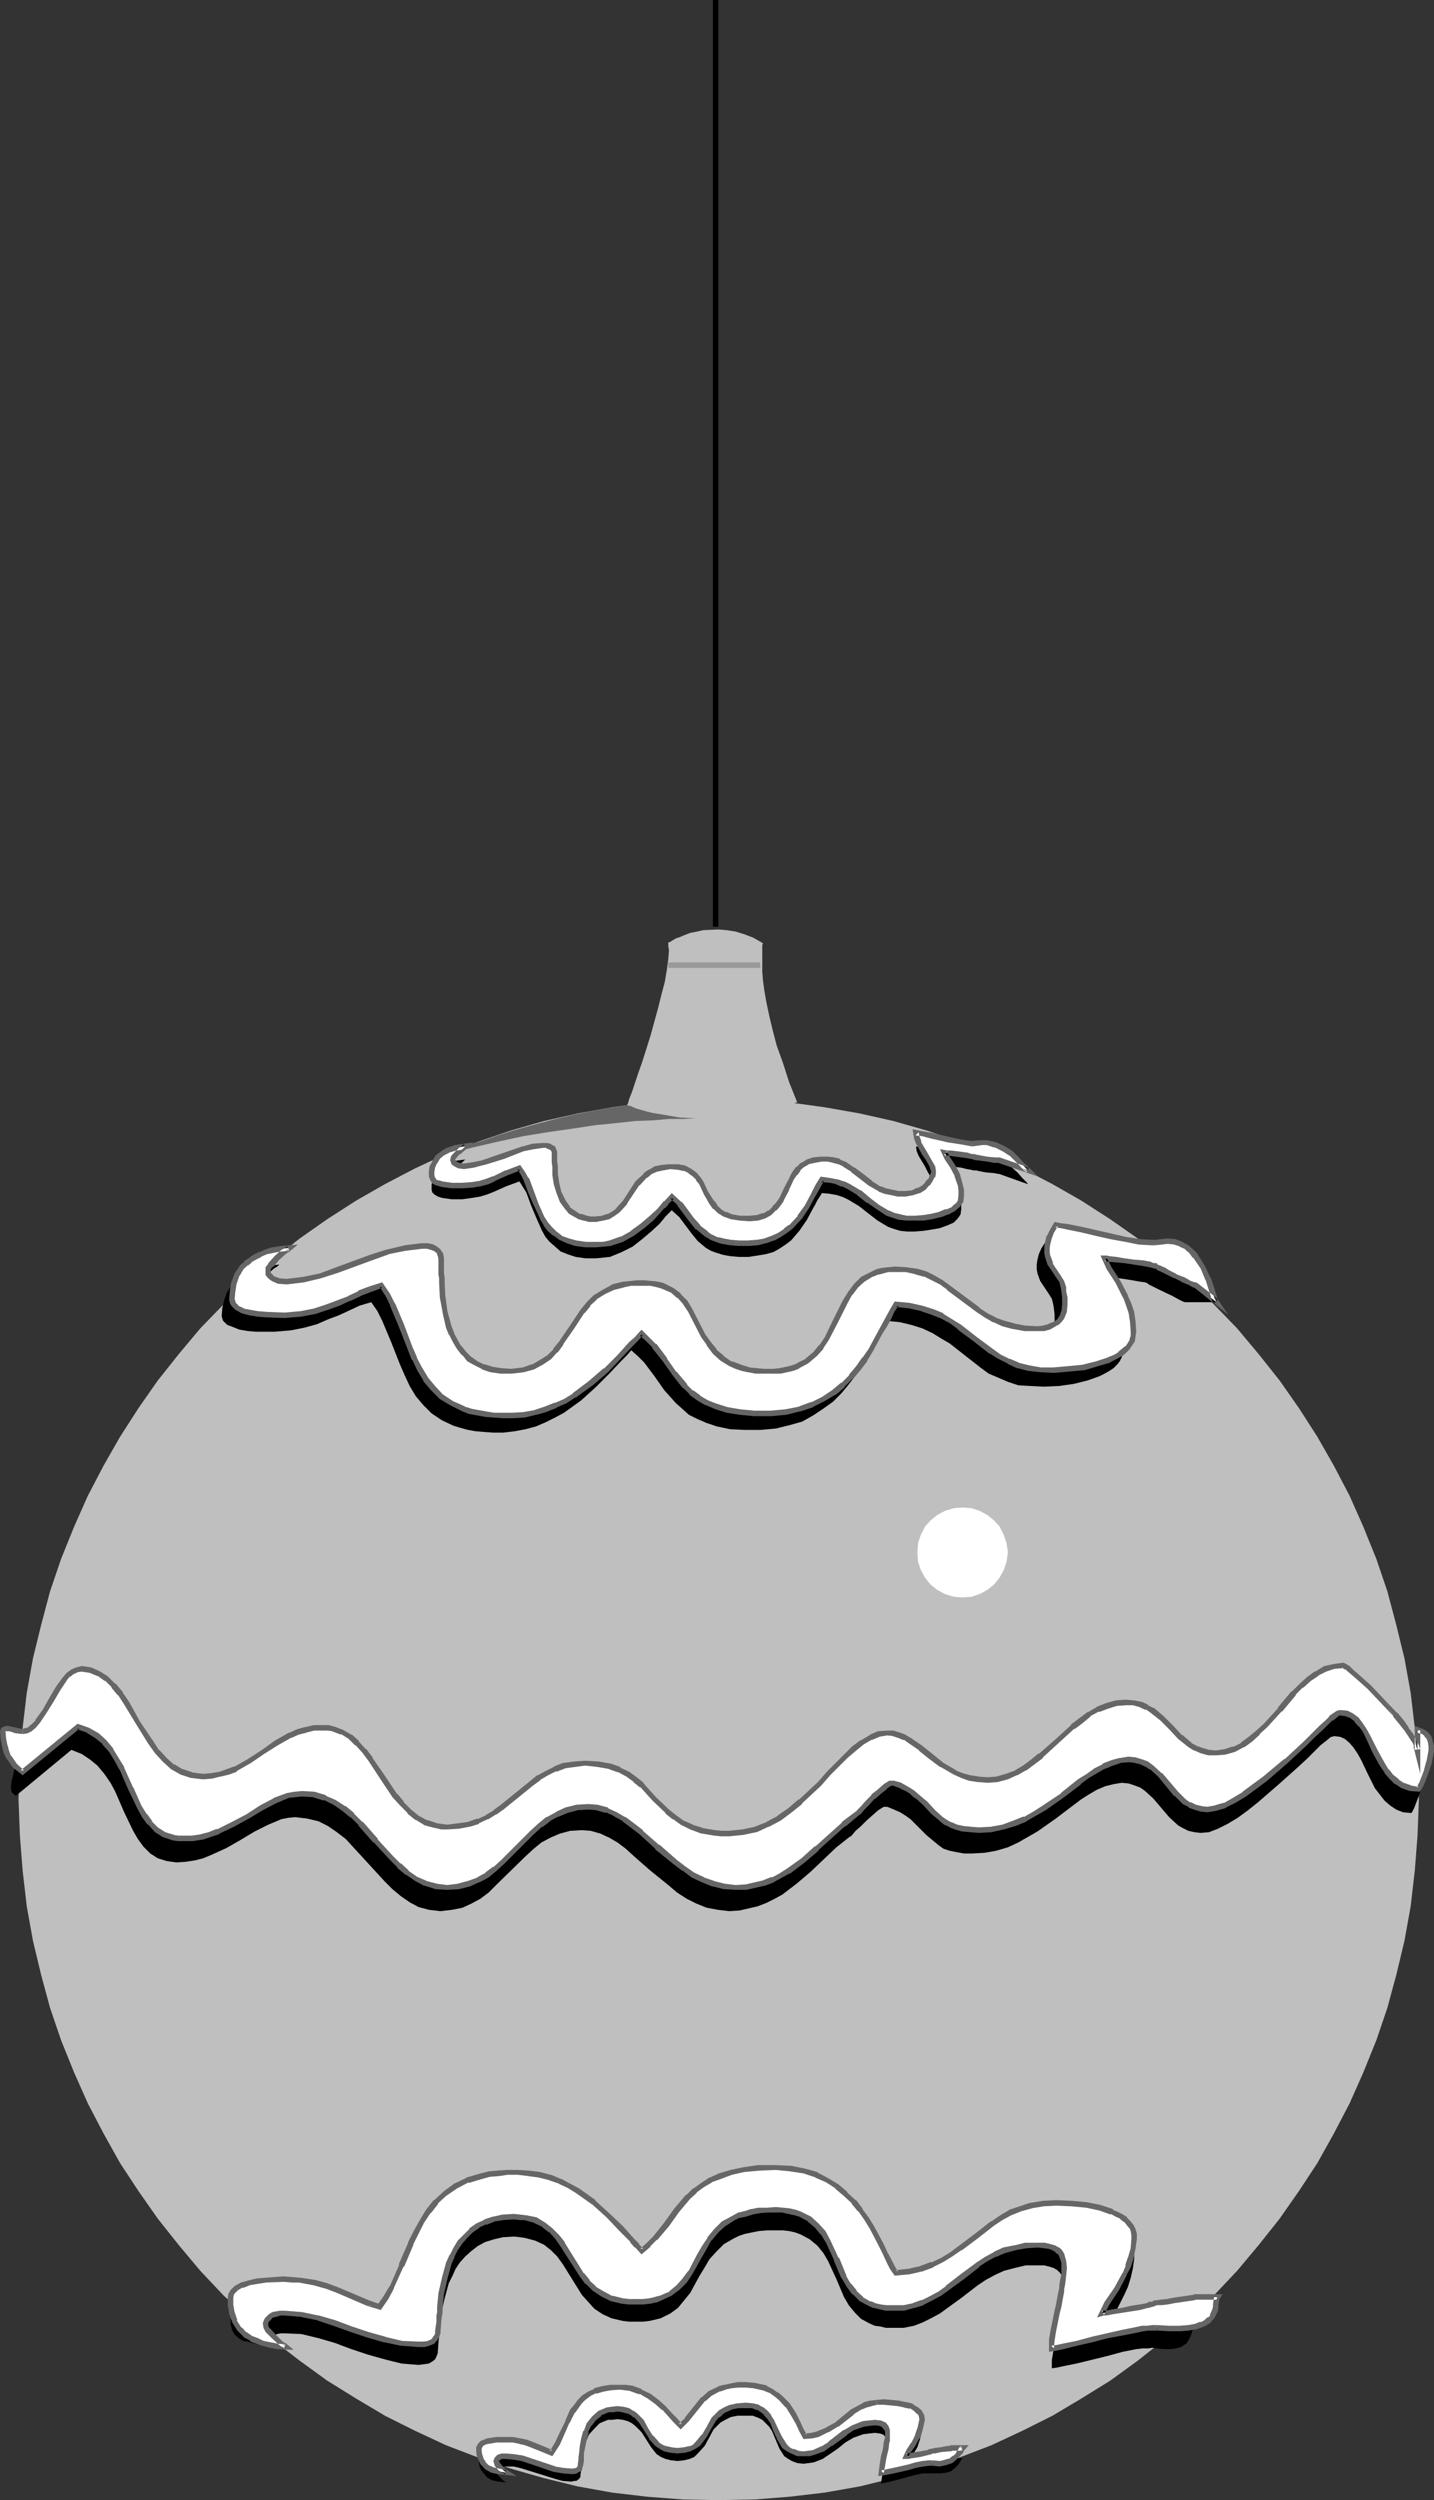
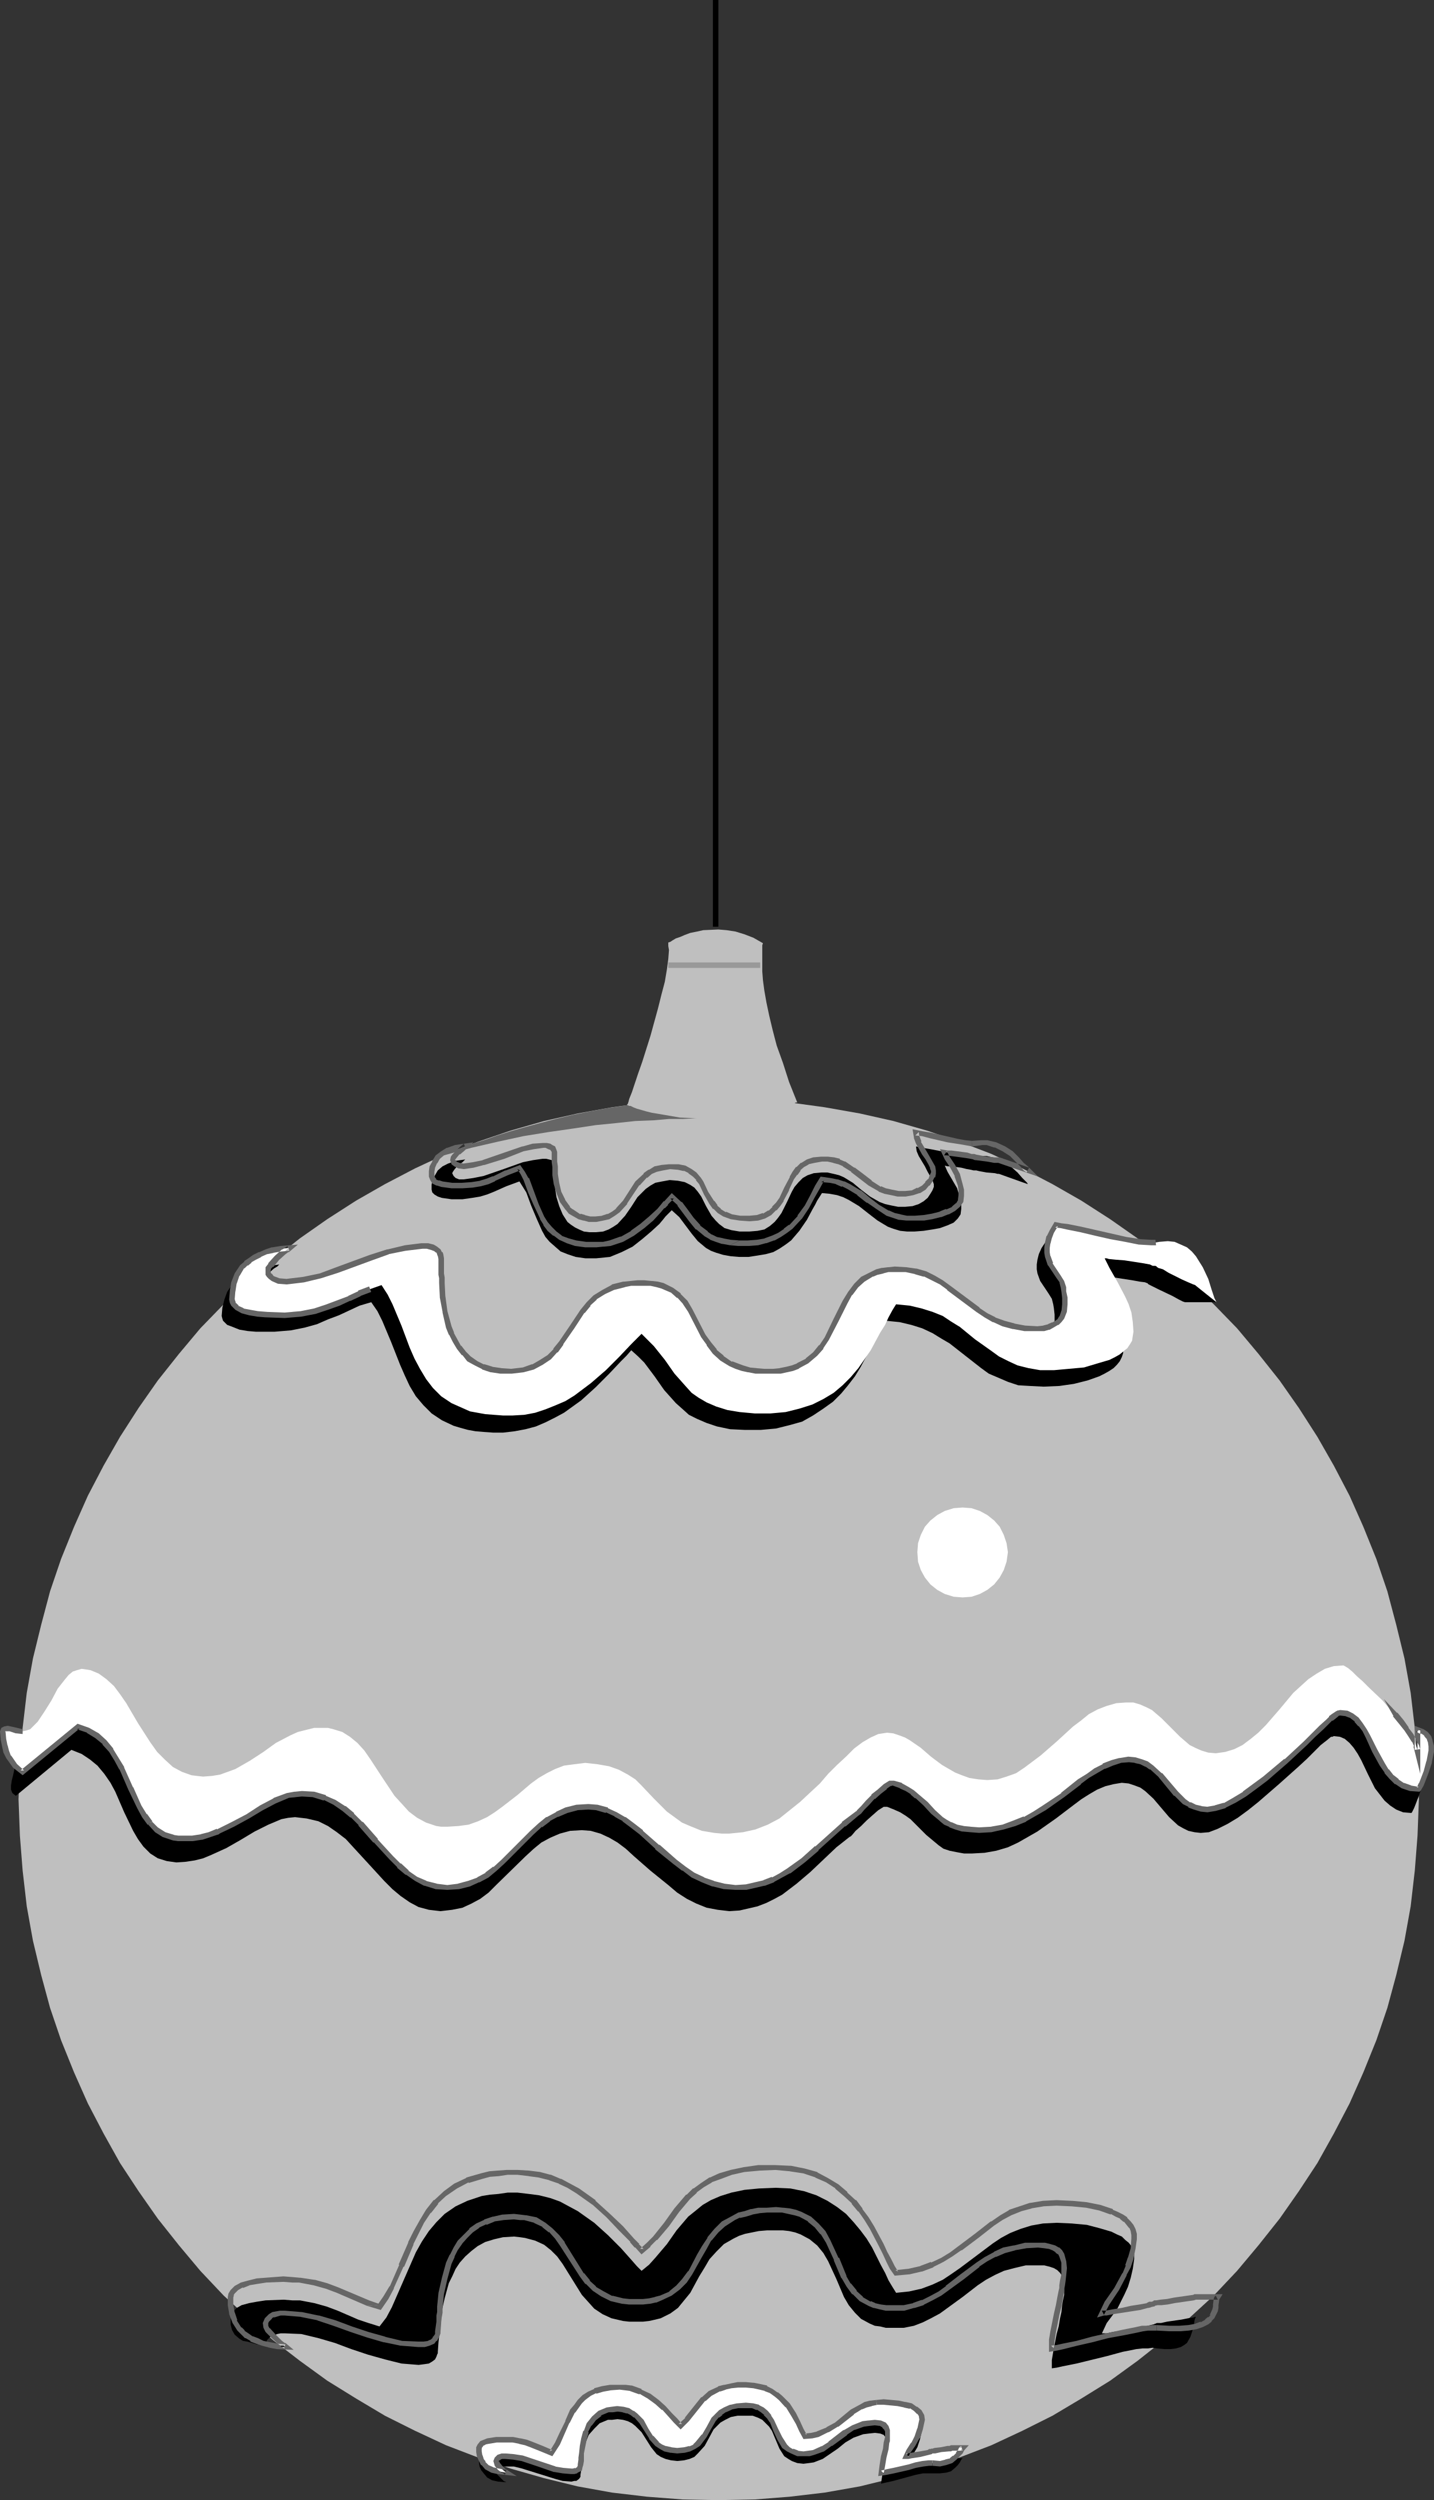
<svg xmlns="http://www.w3.org/2000/svg" xmlns:ns1="http://sodipodi.sourceforge.net/DTD/sodipodi-0.dtd" xmlns:ns2="http://www.inkscape.org/namespaces/inkscape" version="1.0" width="89.361mm" height="155.711mm" id="svg27" ns1:docname="Ornament 21.wmf">
  <rect width="100%" height="100%" fill="#333333" stroke="none" />
  <ns1:namedview id="namedview27" pagecolor="#ffffff" bordercolor="#000000" borderopacity="0.25" ns2:showpageshadow="2" ns2:pageopacity="0.0" ns2:pagecheckerboard="0" ns2:deskcolor="#d1d1d1" ns2:document-units="mm" />
  <defs id="defs1">
    <pattern id="WMFhbasepattern" patternUnits="userSpaceOnUse" width="6" height="6" x="0" y="0" />
  </defs>
  <path style="fill:#bfbfbf;fill-opacity:1;fill-rule:evenodd;stroke:none" d="m 4.363,423.53 0.323,-8.403 0.646,-8.403 0.97,-8.241 1.454,-8.08 1.939,-7.918 2.101,-7.918 2.586,-7.595 3.07,-7.595 3.232,-7.272 3.717,-7.11 3.878,-6.787 4.363,-6.787 4.525,-6.464 5.01,-6.302 5.01,-5.979 5.494,-5.656 5.818,-5.494 5.818,-5.009 6.302,-5.009 6.464,-4.525 6.787,-4.363 6.787,-3.878 7.11,-3.717 7.272,-3.393 7.595,-2.909 7.595,-2.585 7.918,-2.262 7.918,-1.778 8.08,-1.454 8.242,-1.131 8.403,-0.646 8.403,-0.162 8.565,0.162 8.242,0.646 8.242,1.131 8.242,1.454 7.918,1.778 7.918,2.262 7.595,2.585 7.595,2.909 7.272,3.393 7.11,3.717 6.787,3.878 6.787,4.363 6.464,4.525 6.141,5.009 5.979,5.009 5.818,5.494 5.494,5.656 5.01,5.979 5.01,6.302 4.525,6.464 4.363,6.787 3.878,6.787 3.717,7.11 3.232,7.272 3.07,7.595 2.586,7.595 2.101,7.918 1.939,7.918 1.454,8.08 0.97,8.241 0.646,8.403 0.323,8.403 -0.323,8.564 -0.646,8.241 -0.97,8.403 -1.454,8.08 -1.939,8.08 -2.101,7.756 -2.586,7.595 -3.07,7.595 -3.232,7.272 -3.717,7.11 -3.878,6.948 -4.363,6.625 -4.525,6.464 -5.01,6.302 -5.01,5.979 -5.494,5.817 -5.818,5.333 -5.979,5.171 -6.141,4.848 -6.464,4.686 -6.787,4.201 -6.787,4.04 -7.11,3.555 -7.272,3.393 -7.595,2.909 -7.595,2.585 -7.918,2.262 -7.918,1.939 -8.242,1.454 -8.242,0.97 -8.242,0.646 -8.565,0.162 -8.403,-0.162 -8.403,-0.646 -8.242,-0.97 -8.08,-1.454 -7.918,-1.939 -7.918,-2.262 -7.595,-2.585 -7.595,-2.909 -7.272,-3.393 -7.11,-3.555 -6.787,-4.04 -6.787,-4.201 -6.464,-4.686 -6.302,-4.848 -5.818,-5.171 -5.818,-5.333 -5.494,-5.817 -5.01,-5.979 -5.01,-6.302 -4.525,-6.464 -4.363,-6.625 -3.878,-6.948 -3.717,-7.11 -3.232,-7.272 -3.07,-7.595 -2.586,-7.595 -2.101,-7.756 -1.939,-8.08 -1.454,-8.08 -0.97,-8.403 -0.646,-8.241 z" id="path1" />
  <path style="fill:#000000;fill-opacity:1;fill-rule:evenodd;stroke:none" d="M 169.194,218.148 V 0 h -1.293 v 218.148 z" id="path2" />
  <path style="fill:#bfbfbf;fill-opacity:1;fill-rule:evenodd;stroke:none" d="m 147.702,260.162 3.878,1.131 3.717,0.646 3.717,0.646 3.555,0.162 3.555,0.162 h 3.232 l 3.07,-0.162 2.909,-0.485 2.747,-0.323 2.262,-0.485 2.262,-0.485 1.778,-0.485 1.293,-0.323 1.131,-0.323 0.646,-0.323 h 0.323 l -1.939,-4.848 -1.454,-4.525 -1.454,-4.04 -0.97,-3.717 -0.808,-3.393 -0.646,-3.07 -0.485,-2.747 -0.323,-2.424 -0.162,-2.101 v -1.939 -3.555 -0.646 l 0.162,-0.485 v 0 l -2.262,-1.293 -2.101,-0.808 -2.101,-0.646 -2.101,-0.323 -1.939,-0.162 -3.555,0.162 -1.454,0.323 -1.616,0.323 -1.293,0.485 -1.131,0.485 -0.97,0.323 -0.808,0.485 -0.485,0.323 -0.485,0.162 v 0.162 0.646 l 0.162,0.97 -0.162,2.101 -0.323,2.424 -0.485,2.909 -0.808,3.07 -0.808,3.232 -1.778,6.464 -0.97,3.07 -0.97,3.07 -0.97,2.747 -0.808,2.424 -0.646,1.939 -0.646,1.616 -0.162,0.646 -0.162,0.485 -0.162,0.162 z" id="path3" />
  <path style="fill:#999999;fill-opacity:1;fill-rule:evenodd;stroke:none" d="m 157.398,227.843 h 21.654 v -1.293 h -21.654 z" id="path4" />
-   <path style="fill:#666666;fill-opacity:1;fill-rule:evenodd;stroke:none" d="m 147.702,260.162 -4.363,0.646 -4.363,0.808 -4.04,0.808 -4.04,0.97 -3.717,0.97 -3.555,0.97 -3.394,0.97 -3.07,0.97 -2.747,0.97 -2.586,0.808 -2.101,0.808 -1.778,0.646 -1.454,0.485 -1.131,0.485 -0.646,0.323 -0.162,0.162 6.464,-1.778 6.302,-1.454 5.979,-1.293 5.979,-0.97 5.656,-0.808 5.333,-0.808 4.848,-0.485 4.525,-0.485 4.202,-0.162 3.717,-0.323 h 3.232 l 2.909,-0.162 h 5.171 -4.686 l -4.04,-0.162 -3.717,-0.646 -2.909,-0.485 -1.293,-0.323 -1.131,-0.323 -1.131,-0.323 -0.808,-0.323 -0.646,-0.323 h -0.323 l -0.323,-0.162 z" id="path5" />
+   <path style="fill:#666666;fill-opacity:1;fill-rule:evenodd;stroke:none" d="m 147.702,260.162 -4.363,0.646 -4.363,0.808 -4.04,0.808 -4.04,0.97 -3.717,0.97 -3.555,0.97 -3.394,0.97 -3.07,0.97 -2.747,0.97 -2.586,0.808 -2.101,0.808 -1.778,0.646 -1.454,0.485 -1.131,0.485 -0.646,0.323 -0.162,0.162 6.464,-1.778 6.302,-1.454 5.979,-1.293 5.979,-0.97 5.656,-0.808 5.333,-0.808 4.848,-0.485 4.525,-0.485 4.202,-0.162 3.717,-0.323 h 3.232 l 2.909,-0.162 h 5.171 -4.686 l -4.04,-0.162 -3.717,-0.646 -2.909,-0.485 -1.293,-0.323 -1.131,-0.323 -1.131,-0.323 -0.808,-0.323 -0.646,-0.323 h -0.323 l -0.323,-0.162 " id="path5" />
  <path style="fill:#ffffff;fill-opacity:1;fill-rule:evenodd;stroke:none" d="m 216.058,365.358 0.162,-2.101 0.646,-1.939 0.97,-1.939 1.293,-1.454 1.616,-1.293 1.778,-0.97 2.101,-0.646 2.101,-0.162 2.101,0.162 1.939,0.646 1.778,0.97 1.616,1.293 1.293,1.454 0.97,1.939 0.646,1.939 0.323,2.101 -0.323,2.262 -0.646,1.939 -0.97,1.778 -1.293,1.616 -1.616,1.293 -1.778,0.97 -1.939,0.646 -2.101,0.162 -2.101,-0.162 -2.101,-0.646 -1.778,-0.97 -1.616,-1.293 -1.293,-1.616 -0.97,-1.778 -0.646,-1.939 z" id="path6" />
  <path style="fill:#000000;fill-opacity:1;fill-rule:evenodd;stroke:none" d="m 270.679,296.358 -0.808,0.162 h -1.131 l -2.747,-0.323 -3.232,-0.485 -3.555,-0.808 -3.555,-0.808 -3.555,-0.646 -3.07,-0.808 -1.454,-0.162 -1.293,-0.162 -0.97,1.454 -0.646,1.454 -0.323,1.293 -0.162,1.131 v 1.131 l 0.162,0.97 0.646,1.778 0.97,1.454 0.97,1.454 0.808,1.293 0.323,1.293 0.162,0.97 0.162,1.454 v 1.616 l -0.162,1.616 -0.485,1.454 -0.485,0.646 -1.454,1.131 -1.131,0.323 -1.131,0.323 -1.454,0.162 -2.909,-0.162 -2.747,-0.323 -2.262,-0.646 -2.262,-0.97 -1.939,-0.97 -1.939,-1.293 -3.555,-2.585 -3.394,-2.747 -1.778,-1.131 -1.778,-1.131 -2.101,-0.97 -1.939,-0.485 -2.424,-0.485 -2.586,-0.162 -1.616,0.162 -1.454,0.162 -1.131,0.485 -1.131,0.323 -2.101,1.293 -1.778,1.454 -1.454,1.939 -1.131,1.939 -2.101,4.363 -2.101,4.201 -1.293,1.939 -1.454,1.778 -1.939,1.616 -2.101,1.131 -1.293,0.646 -1.454,0.162 -1.454,0.323 -1.778,0.162 h -1.939 l -1.939,-0.162 -1.616,-0.162 -1.616,-0.323 -1.454,-0.485 -1.293,-0.485 -2.101,-1.454 -1.778,-1.454 -1.293,-1.939 -1.293,-1.939 -0.97,-2.101 -2.101,-3.878 -1.131,-1.778 -1.616,-1.616 -1.778,-1.293 -2.101,-1.131 -1.293,-0.323 -1.293,-0.323 h -1.616 -1.778 -1.616 l -1.454,0.323 -2.586,0.646 -2.262,1.131 -1.939,1.293 -1.616,1.616 -1.454,1.778 -2.586,3.555 -2.262,3.878 -1.454,1.778 -1.616,1.454 -1.616,1.293 -2.101,1.131 -2.262,0.646 -2.747,0.323 -2.586,-0.162 -2.262,-0.323 -1.939,-0.485 -1.616,-0.97 -1.616,-0.97 -1.293,-1.293 -1.131,-1.454 -0.97,-1.454 -0.808,-1.616 -0.646,-1.778 -0.808,-3.555 -0.646,-3.555 -0.162,-3.232 v -1.131 l -0.162,-0.97 v -1.454 -2.101 l -0.162,-0.808 -0.162,-0.485 -0.323,-0.485 -0.485,-0.485 -0.808,-0.485 -1.131,-0.162 -1.293,-0.162 -4.04,0.485 -4.04,0.97 -4.04,1.454 -4.04,1.454 -3.878,1.454 -4.04,1.293 -4.04,0.97 -3.878,0.323 h -0.97 -0.808 l -1.293,-0.646 -0.97,-0.808 -0.323,-0.808 0.162,-0.808 0.485,-0.646 1.454,-1.778 1.616,-1.454 0.808,-0.485 0.485,-0.485 -2.101,0.323 -1.778,0.323 -1.616,0.323 -1.454,0.646 -1.293,0.646 -1.131,0.646 -0.97,0.808 -0.646,0.808 -1.293,1.939 -0.646,1.778 -0.485,1.939 -0.162,1.939 0.162,0.646 0.162,0.485 0.97,0.97 1.293,0.485 1.616,0.646 1.939,0.323 1.939,0.162 h 4.363 l 1.939,-0.162 1.939,-0.162 3.232,-0.646 2.909,-0.808 2.586,-1.131 2.586,-0.97 2.424,-1.131 2.424,-1.131 2.747,-0.808 1.454,2.101 1.131,2.262 2.101,5.009 2.101,5.332 1.131,2.585 1.131,2.424 1.454,2.424 1.778,2.101 1.939,1.939 2.424,1.616 2.747,1.293 1.616,0.485 1.778,0.485 1.778,0.323 1.939,0.162 2.262,0.162 h 2.262 l 2.747,-0.323 2.586,-0.485 2.424,-0.646 2.262,-0.97 2.262,-1.131 2.101,-1.131 4.04,-2.909 3.394,-3.07 3.232,-3.232 2.747,-2.909 1.293,-1.293 1.131,-1.293 1.616,1.454 1.454,1.454 2.424,3.232 2.262,3.232 2.747,3.07 1.454,1.293 1.616,1.454 1.939,0.97 2.262,0.97 2.424,0.808 3.07,0.646 3.394,0.162 h 3.878 l 3.555,-0.323 3.232,-0.808 2.909,-0.808 2.586,-1.454 2.424,-1.616 2.262,-1.616 1.939,-1.939 1.616,-1.939 1.616,-2.101 1.293,-2.101 2.262,-4.201 1.131,-1.939 0.808,-1.778 0.97,-1.616 0.808,-1.454 3.232,0.323 2.747,0.646 2.586,0.808 2.424,1.131 2.101,1.293 1.939,1.131 3.717,2.909 3.717,2.909 1.778,1.293 2.262,0.97 2.262,0.97 2.424,0.808 2.747,0.162 3.232,0.162 3.717,-0.162 3.394,-0.485 3.232,-0.808 2.747,-0.97 1.293,-0.646 1.131,-0.646 0.97,-0.646 0.808,-0.808 0.646,-0.808 0.485,-0.97 0.323,-0.97 v -0.97 l -0.162,-2.424 -0.323,-2.101 -0.646,-2.101 -0.646,-1.778 -1.778,-3.393 -2.101,-3.232 -0.97,-2.262 h 0.323 0.646 l 1.616,0.323 1.939,0.162 4.202,0.646 1.778,0.323 1.293,0.162 0.323,0.162 v 0 h 0.162 l 0.323,0.323 0.97,0.485 1.293,0.646 3.394,1.616 1.454,0.808 0.97,0.485 0.485,0.162 h 0.162 7.272 l -0.323,-0.323 -0.323,-0.646 -0.485,-0.485 -0.485,-0.97 -1.293,-1.778 -1.454,-2.101 -2.101,-1.939 -1.293,-0.646 -1.293,-0.808 -1.454,-0.323 -1.616,-0.323 h -1.778 z" id="path7" />
  <path style="fill:#ffffff;fill-opacity:1;fill-rule:evenodd;stroke:none" d="m 273.103,292.318 -0.97,0.162 h -0.97 l -2.747,-0.162 -3.232,-0.646 -3.555,-0.646 -3.555,-0.808 -3.555,-0.808 -3.07,-0.646 -1.454,-0.323 -1.293,-0.162 -0.97,1.616 -0.646,1.293 -0.323,1.454 -0.162,1.131 v 0.97 l 0.162,1.131 0.646,1.778 0.97,1.454 0.97,1.454 0.808,1.293 0.323,1.131 0.162,1.131 0.162,1.454 v 1.454 l -0.162,1.616 -0.646,1.454 -0.485,0.808 -0.646,0.485 -0.808,0.485 -0.97,0.485 -1.293,0.323 h -1.454 -2.909 l -2.586,-0.485 -2.424,-0.646 -2.262,-0.97 -1.939,-0.97 -1.939,-1.293 -6.787,-5.171 -1.778,-1.293 -1.939,-0.97 -1.939,-0.97 -2.101,-0.646 -2.262,-0.485 h -2.747 -1.454 l -1.454,0.323 -1.293,0.323 -1.131,0.485 -2.101,1.293 -1.616,1.454 -1.454,1.778 -1.293,2.101 -2.101,4.201 -2.101,4.363 -1.293,1.939 -1.454,1.778 -1.939,1.616 -2.101,1.131 -1.293,0.485 -1.293,0.323 -1.616,0.323 h -1.616 -2.101 -1.939 l -1.616,-0.162 -1.616,-0.485 -1.293,-0.485 -1.454,-0.485 -2.101,-1.293 -1.778,-1.616 -1.293,-1.939 -1.293,-1.778 -0.97,-2.101 -2.101,-3.878 -1.131,-1.939 -1.454,-1.454 -1.778,-1.454 -2.101,-0.97 -1.293,-0.323 -1.454,-0.323 h -1.616 -1.616 -1.616 l -1.454,0.323 -2.747,0.646 -2.101,1.131 -1.939,1.293 -1.616,1.616 -1.454,1.616 -2.586,3.717 -2.424,3.717 -1.454,1.778 -1.454,1.616 -1.778,1.293 -1.939,0.97 -2.262,0.808 -2.909,0.162 h -2.424 l -2.262,-0.323 -1.939,-0.646 -1.616,-0.808 -1.616,-1.131 -1.293,-1.131 -1.131,-1.454 -0.97,-1.454 -0.808,-1.778 -0.646,-1.616 -0.97,-3.555 -0.485,-3.555 -0.162,-3.232 v -1.131 l -0.162,-0.97 v -1.454 -2.262 l -0.162,-0.646 -0.162,-0.646 -0.323,-0.485 -0.646,-0.485 -0.808,-0.323 -1.131,-0.323 h -1.293 l -4.04,0.485 -3.878,0.97 -4.04,1.293 -8.08,2.909 -3.878,1.293 -4.04,0.97 -3.878,0.485 -1.939,-0.162 -1.293,-0.485 -0.646,-0.485 -0.162,-0.323 -0.323,-0.485 v -0.485 -0.808 l 0.485,-0.646 1.616,-1.616 1.616,-1.454 0.646,-0.646 0.646,-0.323 -2.101,0.162 -1.778,0.323 -1.616,0.485 -1.454,0.485 -1.293,0.646 -1.131,0.808 -0.97,0.646 -0.808,0.97 -1.293,1.778 -0.646,1.939 -0.323,1.939 -0.162,1.939 0.162,0.646 0.162,0.485 0.808,0.808 1.454,0.808 1.616,0.323 1.939,0.323 1.939,0.162 4.363,0.162 1.939,-0.162 1.778,-0.162 3.394,-0.646 2.909,-0.97 2.586,-0.97 2.586,-1.131 2.424,-1.131 2.424,-0.97 2.747,-0.97 1.454,2.262 1.131,2.262 2.101,5.009 1.939,5.171 1.131,2.585 1.293,2.424 1.454,2.424 1.616,2.101 1.939,1.939 2.424,1.616 2.909,1.293 1.454,0.646 1.778,0.323 1.778,0.323 2.101,0.162 2.101,0.162 h 2.262 l 2.747,-0.162 2.586,-0.485 2.424,-0.808 2.424,-0.97 2.262,-0.97 2.101,-1.293 3.878,-2.909 3.555,-3.07 3.07,-3.07 2.909,-3.07 1.293,-1.293 1.131,-1.131 1.454,1.454 1.454,1.454 2.586,3.232 2.262,3.232 2.586,2.909 1.454,1.616 1.616,1.131 1.939,1.131 2.262,0.97 2.586,0.808 2.909,0.485 3.555,0.323 h 3.717 l 3.555,-0.323 3.232,-0.808 3.07,-0.97 2.586,-1.293 2.424,-1.454 2.101,-1.778 1.939,-1.939 1.778,-2.101 1.454,-2.101 1.454,-2.101 2.262,-4.201 1.131,-1.778 0.808,-1.778 0.97,-1.778 0.808,-1.293 3.232,0.323 2.747,0.646 2.586,0.808 2.424,0.97 1.939,1.293 2.101,1.293 3.555,2.909 3.878,2.747 1.778,1.293 2.262,1.131 2.101,0.97 2.586,0.646 2.747,0.485 h 3.232 l 3.555,-0.323 3.555,-0.323 3.232,-0.97 2.747,-0.808 1.293,-0.646 1.131,-0.646 0.97,-0.808 0.808,-0.646 0.646,-0.97 0.485,-0.808 0.162,-1.131 0.162,-0.97 -0.162,-2.262 -0.323,-2.262 -0.646,-1.939 -0.808,-1.778 -1.778,-3.393 -1.939,-3.393 -1.131,-2.262 h 0.485 l 0.485,0.162 1.616,0.162 2.101,0.162 2.101,0.323 2.101,0.323 1.778,0.323 0.646,0.323 h 0.646 l 0.323,0.162 v 0.162 h 0.162 l 0.162,0.162 1.131,0.323 1.293,0.808 1.616,0.808 1.616,0.808 1.454,0.646 1.131,0.485 0.485,0.162 0.162,0.162 4.848,3.878 -0.162,-0.323 -0.323,-0.646 -0.323,-0.97 -0.323,-0.97 -0.808,-2.585 -1.293,-2.747 -1.616,-2.585 -0.97,-1.131 -1.131,-0.97 -1.454,-0.646 -1.454,-0.646 -1.616,-0.162 z" id="path8" />
  <path style="fill:#666666;fill-opacity:1;fill-rule:evenodd;stroke:none" d="m 272.133,291.834 v 0 h -0.97 l -2.747,-0.162 h 0.162 l -3.232,-0.485 -3.555,-0.808 -3.555,-0.808 -3.555,-0.808 -3.232,-0.646 -1.454,-0.162 -1.616,-0.323 -1.131,1.939 -0.646,1.293 -0.162,0.162 -0.323,1.454 -0.162,1.131 v 1.293 l 0.162,0.97 0.646,1.939 0.162,0.162 0.97,1.454 0.97,1.454 0.808,1.131 -0.162,-0.162 0.323,1.293 0.162,0.97 0.162,1.454 v 0 1.454 l -0.162,1.616 v -0.162 l -0.485,1.454 v -0.162 l -0.485,0.808 0.162,-0.162 -0.646,0.485 v 0 l -0.808,0.485 0.162,-0.162 -1.131,0.485 h 0.162 l -1.293,0.323 h 0.162 l -1.454,0.162 -2.909,-0.162 v 0 l -2.586,-0.485 h 0.162 l -2.424,-0.646 -2.262,-0.808 h 0.162 l -1.939,-0.97 -1.939,-1.293 h 0.162 l -6.949,-5.171 v 0 l -1.778,-1.293 -1.939,-1.131 -1.939,-0.97 -2.262,-0.646 h -0.162 l -2.262,-0.323 v 0 l -2.747,-0.162 -1.454,0.162 h -0.162 l -1.293,0.162 h -0.162 l -1.293,0.323 -1.293,0.646 -2.262,1.131 -1.616,1.616 -1.454,1.939 v 0 l -1.293,2.101 -2.101,4.201 -2.101,4.363 -1.293,1.939 V 316.557 l -1.454,1.778 v 0 l -1.778,1.454 h 0.162 l -2.262,1.131 h 0.162 l -1.293,0.485 v 0 l -1.293,0.323 -1.616,0.323 h 0.162 l -1.616,0.162 h -2.101 l -1.939,-0.162 h 0.162 l -1.778,-0.162 h 0.162 l -1.616,-0.485 -1.293,-0.485 -1.293,-0.485 v 0.162 l -2.101,-1.454 h 0.162 l -1.778,-1.454 h 0.162 l -1.454,-1.778 v 0 l -1.293,-1.778 -3.07,-5.979 -1.131,-1.939 -1.616,-1.616 v -0.162 l -1.778,-1.293 -2.262,-1.131 -1.293,-0.323 -1.454,-0.162 h -0.162 l -1.616,-0.162 h -1.616 l -1.616,0.162 v 0 l -1.616,0.162 h -0.162 l -2.586,0.646 -0.162,0.162 -2.101,1.131 -2.101,1.293 -1.616,1.616 v 0 l -1.454,1.778 v 0 l -2.586,3.878 -2.424,3.555 v 0 l -1.454,1.778 h 0.162 l -1.454,1.454 v 0 l -1.778,1.131 -1.939,1.131 0.162,-0.162 -2.262,0.808 v 0 l -2.747,0.323 v 0 l -2.424,-0.162 h 0.162 l -2.262,-0.323 h 0.162 l -2.101,-0.646 0.162,0.162 -1.616,-0.808 -1.616,-1.131 0.162,0.162 -1.293,-1.293 v 0 l -1.131,-1.454 v 0.162 l -0.808,-1.454 -0.97,-1.778 0.162,0.162 -0.646,-1.616 -0.97,-3.555 v 0 l -0.485,-3.555 v 0.162 l -0.162,-3.232 v -1.293 l -0.162,-0.97 v 0.162 -1.454 -2.262 0 l -0.162,-0.97 -0.162,-0.485 h -0.162 l -0.323,-0.646 -0.808,-0.646 -0.808,-0.485 -1.293,-0.323 h -1.616 l -3.878,0.485 -4.04,0.97 h -0.162 l -4.04,1.293 -7.918,2.909 -3.878,1.454 v 0 l -3.878,0.808 -4.04,0.485 h 0.162 l -1.939,-0.162 h 0.162 l -1.293,-0.485 0.162,0.162 -0.485,-0.485 0.162,0.162 -0.323,-0.485 v 0.162 l -0.323,-0.485 0.162,0.323 -0.162,-0.646 v 0.323 l 0.162,-0.808 -0.162,0.162 0.646,-0.646 v 0.162 l 1.454,-1.778 -0.162,0.162 1.616,-1.454 v 0 l 0.646,-0.485 h 0.162 l 2.101,-1.778 -4.04,0.323 -1.939,0.323 H 63.993 l -1.454,0.485 -1.454,0.646 h -0.162 l -1.293,0.646 -1.131,0.808 v 0 l -0.97,0.646 v 0.162 l -0.97,0.808 -1.293,1.939 -0.808,2.101 -0.323,1.939 v 0.162 l -0.162,1.939 0.162,0.808 0.323,0.646 0.97,0.97 1.454,0.808 1.778,0.485 1.939,0.323 1.939,0.162 h 0.162 l 4.363,0.162 1.939,-0.162 v 0 l 1.939,-0.162 3.394,-0.646 v 0 l 2.909,-0.97 2.747,-0.97 2.424,-1.131 h 0.162 l 2.424,-1.131 h -0.162 l 2.586,-0.97 -0.485,-1.293 -2.586,0.97 v 0.162 l -2.424,1.131 h 0.162 l -2.586,0.97 -2.586,0.97 -2.909,0.97 v 0 l -3.232,0.646 -1.939,0.162 h 0.162 l -1.939,0.162 -4.363,-0.162 h 0.162 l -2.101,-0.162 -1.778,-0.323 -1.778,-0.323 h 0.323 l -1.454,-0.646 h 0.162 l -0.808,-0.808 0.162,0.323 -0.162,-0.646 v 0.162 l -0.162,-0.646 v 0.162 l 0.162,-1.939 v 0.162 l 0.323,-2.101 v 0.162 l 0.646,-1.939 v 0.162 l 1.131,-1.939 v 0.162 l 0.808,-0.808 v 0.162 l 0.97,-0.808 h -0.162 l 1.131,-0.646 1.293,-0.646 h -0.162 l 1.454,-0.646 1.616,-0.323 h -0.162 l 1.939,-0.323 1.939,-0.162 -0.485,-1.131 -0.485,0.323 v 0 l -0.646,0.485 H 66.417 l -1.616,1.454 -0.162,0.162 -1.454,1.616 v 0.162 l -0.646,0.808 v 0.97 0.808 l 0.323,0.485 0.485,0.485 0.646,0.485 1.454,0.646 2.101,0.162 v 0 l 4.04,-0.485 4.04,-0.97 v 0 l 4.04,-1.293 7.918,-2.909 4.04,-1.454 h -0.162 l 4.04,-0.808 4.04,-0.485 h -0.162 1.293 -0.162 l 1.131,0.323 0.808,0.323 -0.323,-0.162 0.646,0.485 v -0.162 l 0.162,0.485 v 0 l 0.162,0.485 v -0.162 l 0.162,0.808 v -0.162 2.262 1.454 0.162 l 0.162,0.808 v 0 1.131 l 0.162,3.232 v 0.162 l 0.646,3.393 v 0.162 l 0.808,3.555 0.646,1.616 0.162,0.162 0.808,1.616 0.97,1.616 v 0 l 1.131,1.454 h 0.162 l 1.131,1.454 1.778,0.97 1.616,0.808 0.162,0.162 1.939,0.646 h 0.162 l 2.101,0.323 h 0.162 2.424 0.162 l 2.747,-0.323 2.424,-0.646 2.101,-1.131 1.939,-1.293 1.454,-1.616 h 0.162 l 1.293,-1.778 v -0.162 l 2.586,-3.717 2.424,-3.717 v 0.162 l 1.454,-1.778 h -0.162 l 1.616,-1.454 h -0.162 l 2.101,-1.293 2.101,-0.97 v 0 l 2.586,-0.646 h -0.162 l 1.616,-0.323 h -0.162 1.616 1.616 1.616 -0.162 l 1.454,0.323 v 0 l 1.131,0.323 2.262,0.97 -0.162,-0.162 1.616,1.454 v -0.162 l 1.454,1.616 -0.162,-0.162 1.293,1.939 3.07,5.979 1.293,1.778 v 0.162 l 1.454,1.939 1.778,1.616 v 0 l 2.101,1.293 1.454,0.646 1.454,0.485 1.454,0.323 h 0.162 l 1.616,0.323 h 0.162 1.939 2.101 1.616 0.162 l 1.454,-0.323 1.454,-0.323 v 0 l 1.293,-0.485 0.162,-0.162 2.101,-1.131 2.101,-1.778 1.454,-1.616 v -0.162 l 1.293,-1.939 2.262,-4.363 2.101,-4.201 1.131,-2.101 v 0.162 l 1.454,-1.939 -0.162,0.162 1.616,-1.454 v 0 l 2.101,-1.293 -0.162,0.162 1.131,-0.485 1.454,-0.323 h -0.162 l 1.293,-0.323 v 0 h 1.454 2.747 -0.162 l 2.262,0.485 h -0.162 l 2.262,0.646 -0.162,-0.162 1.939,0.97 1.939,0.97 1.778,1.293 h -0.162 l 6.949,5.171 v 0 l 1.939,1.293 1.939,1.131 h 0.162 l 2.101,0.97 2.424,0.646 h 0.162 l 2.586,0.485 h 0.162 2.909 1.454 0.162 l 1.131,-0.323 h 0.162 l 1.131,-0.646 0.808,-0.485 h 0.162 l 0.646,-0.646 0.646,-0.808 0.646,-1.616 0.162,-1.778 v -1.454 -0.162 l -0.323,-1.454 v -0.97 l -0.485,-1.454 -0.808,-1.293 -0.97,-1.454 -0.97,-1.454 h 0.162 l -0.646,-1.778 v 0.162 l -0.162,-0.97 v 0 -0.97 0 l 0.162,-1.131 v 0.162 l 0.323,-1.293 v 0 l 0.485,-1.293 0.97,-1.616 -0.646,0.323 1.293,0.162 1.454,0.323 3.232,0.646 3.394,0.808 3.555,0.808 3.555,0.646 3.232,0.646 h 0.162 l 2.747,0.162 h 0.97 0.162 z" id="path9" />
-   <path style="fill:#666666;fill-opacity:1;fill-rule:evenodd;stroke:none" d="m 87.425,304.114 2.586,-0.97 -0.646,-0.323 1.454,2.262 1.131,2.262 -0.162,-0.162 2.101,5.009 2.101,5.333 0.97,2.585 h 0.162 l 1.131,2.424 1.454,2.424 v 0.162 l 1.778,2.101 v 0 l 2.101,2.101 2.424,1.454 2.909,1.454 v 0 l 1.616,0.646 h 0.162 l 1.778,0.323 1.778,0.323 1.939,0.162 h 0.162 l 2.101,0.162 h 2.262 l 2.747,-0.162 h 0.162 l 2.586,-0.646 h 0.162 l 2.262,-0.646 2.424,-0.97 0.162,-0.162 2.262,-0.97 1.939,-1.293 h 0.162 l 4.04,-2.909 3.555,-3.07 v 0 l 3.07,-3.232 2.747,-2.909 1.293,-1.293 1.131,-1.293 h -0.808 l 1.616,1.454 1.454,1.454 h -0.162 l 2.586,3.232 v 0 l 2.262,3.232 v 0 l 2.424,3.07 h 0.162 l 1.454,1.454 v 0.162 l 1.778,1.293 v 0 l 1.939,1.131 h 0.162 l 2.262,0.97 2.586,0.808 v 0 l 3.07,0.485 3.394,0.323 h 4.04 l 3.555,-0.323 3.232,-0.808 h 0.162 l 2.909,-0.97 0.162,-0.162 2.586,-1.293 2.424,-1.454 h 0.162 l 2.101,-1.778 v -0.162 l 1.939,-1.939 h 0.162 l 1.616,-1.939 1.616,-2.101 v -0.162 l 1.293,-2.101 2.262,-4.201 1.131,-1.778 0.97,-1.778 0.808,-1.778 0.97,-1.293 -0.646,0.323 3.07,0.323 2.909,0.646 h -0.162 l 2.424,0.808 2.424,0.97 v 0 l 2.101,1.131 1.939,1.454 h -0.162 l 3.717,2.747 3.717,2.909 h 0.162 l 1.778,1.131 2.262,1.131 0.162,0.162 2.101,0.97 h 0.162 l 2.424,0.646 2.909,0.323 v 0 l 3.232,0.162 v 0 l 3.717,-0.323 3.394,-0.323 h 0.162 l 3.232,-0.97 2.747,-0.808 0.162,-0.162 1.293,-0.646 1.131,-0.646 h 0.162 l 0.808,-0.646 0.97,-0.97 0.646,-0.97 0.646,-0.97 0.162,-1.131 0.162,-1.131 -0.162,-2.424 -0.323,-2.262 v 0 l -0.646,-1.939 -0.808,-1.778 v -0.162 l -1.778,-3.393 -2.101,-3.232 v 0 l -1.131,-2.262 -0.485,0.808 h 0.485 -0.162 l 0.485,0.162 1.778,0.162 1.939,0.162 2.101,0.323 2.101,0.323 1.778,0.323 v 0 l 0.646,0.162 v 0 l 0.646,0.162 h -0.162 l 0.323,0.162 -0.162,-0.323 0.323,0.323 h 0.323 l -0.485,-0.162 0.323,0.323 1.131,0.485 v 0 l 1.293,0.646 1.616,0.808 h 0.162 l 1.616,0.808 h -0.162 l 1.454,0.646 h 0.162 l 1.131,0.646 0.485,0.162 -0.162,-0.162 0.162,0.162 v 0 l 7.918,6.302 -2.424,-3.555 -0.323,-0.646 0.162,0.162 -0.323,-0.97 -0.323,-1.131 -0.808,-2.424 -0.162,-0.162 -1.293,-2.747 -1.616,-2.585 v -0.162 l -1.131,-1.131 -1.131,-0.97 -1.454,-0.808 v 0 l -1.616,-0.646 -1.778,-0.162 -2.909,0.323 0.162,1.293 2.747,-0.323 h -0.162 l 1.778,0.162 h -0.162 l 1.454,0.485 h -0.162 l 1.454,0.646 h -0.162 l 1.131,0.97 -0.162,-0.162 0.97,1.293 v -0.162 l 1.778,2.585 1.131,2.747 v -0.162 l 0.808,2.585 0.323,0.97 0.323,0.97 v 0.162 l 0.323,0.646 0.323,0.323 0.97,-0.97 -5.01,-3.878 -0.323,-0.162 h -0.485 0.162 l -1.293,-0.485 h 0.162 l -1.454,-0.808 h -0.162 l -1.616,-0.646 h 0.162 l -1.616,-0.808 -1.293,-0.808 h -0.162 l -0.97,-0.485 0.162,0.162 -0.485,-0.323 h -0.323 l 0.485,0.162 -0.162,-0.162 -0.485,-0.323 h -0.162 -0.485 v 0 l -0.646,-0.323 v 0 l -1.778,-0.323 -2.101,-0.162 -2.262,-0.323 -1.939,-0.323 -1.616,-0.162 -0.646,-0.162 h -1.454 l 1.454,3.232 v 0 l 2.101,3.232 1.778,3.555 v -0.162 l 0.646,1.778 0.646,1.939 v 0 l 0.323,2.101 0.162,2.424 v -0.323 1.131 l -0.323,0.97 0.162,-0.162 -0.485,0.808 -0.646,0.97 v -0.162 l -0.808,0.646 -0.97,0.808 h 0.162 l -1.131,0.646 -1.293,0.485 h 0.162 l -2.909,0.97 -3.232,0.808 h 0.162 l -3.394,0.323 -3.717,0.323 h 0.162 -3.232 0.162 l -2.747,-0.485 -2.586,-0.646 h 0.162 l -2.262,-0.97 0.162,0.162 -2.262,-1.131 -1.778,-1.293 v 0 l -3.717,-2.747 -3.717,-2.909 v 0 l -2.101,-1.293 -2.101,-1.293 v -0.162 l -2.424,-0.97 -2.586,-0.808 v 0 l -2.909,-0.646 -3.555,-0.323 -0.97,1.616 -0.97,1.778 -0.97,1.778 -0.97,1.778 -2.262,4.201 -1.454,2.101 v -0.162 l -1.454,2.101 -1.778,2.101 h 0.162 l -1.939,1.939 v -0.162 l -2.101,1.778 v 0 l -2.424,1.616 -2.586,1.293 0.162,-0.162 -3.07,1.131 h 0.162 l -3.232,0.646 -3.555,0.323 v 0 h -3.717 v 0 l -3.394,-0.323 -2.909,-0.485 v 0 l -2.586,-0.808 -2.101,-0.808 v 0 l -1.939,-1.131 h 0.162 l -1.778,-1.293 v 0.162 l -1.454,-1.454 h 0.162 l -2.586,-3.07 v 0.162 l -2.262,-3.232 v -0.162 l -2.424,-3.232 h -0.162 l -1.454,-1.454 -1.939,-1.939 -1.616,1.778 -1.293,1.131 -2.747,3.07 -3.232,3.232 v -0.162 l -3.555,3.07 -3.878,2.909 h 0.162 l -2.101,1.293 -2.262,0.97 0.162,-0.162 -2.424,0.97 -2.424,0.808 h 0.162 l -2.747,0.485 h 0.162 l -2.747,0.162 h -2.262 -2.101 v 0 l -1.939,-0.323 -1.778,-0.323 -1.778,-0.323 h 0.162 l -1.616,-0.485 h 0.162 l -2.909,-1.293 -2.424,-1.616 0.162,0.162 -1.939,-2.101 v 0 l -1.616,-1.939 v 0 l -1.454,-2.424 -1.293,-2.424 0.162,0.162 -1.131,-2.585 -1.939,-5.171 -2.101,-5.009 -0.162,-0.162 -1.131,-2.262 -1.778,-2.585 -3.07,0.97 z" id="path10" />
  <path style="fill:#000000;fill-opacity:1;fill-rule:evenodd;stroke:none" d="m 230.117,272.281 h -1.131 l -1.616,-0.162 -1.939,-0.323 -2.101,-0.485 -4.202,-0.808 -1.939,-0.323 -1.454,-0.323 0.162,1.131 0.485,1.131 1.454,2.424 0.646,1.293 0.646,1.131 0.485,0.808 0.323,0.97 v 0.646 l -0.323,0.808 -0.485,0.808 -0.646,0.97 -0.97,0.808 -1.131,0.646 -1.454,0.485 -1.778,0.162 h -1.616 l -1.616,-0.323 -1.454,-0.323 -1.293,-0.485 -2.262,-1.293 -2.101,-1.616 -1.939,-1.616 -2.101,-1.293 -1.131,-0.485 -1.293,-0.323 -1.454,-0.323 h -1.454 l -1.778,0.162 -1.454,0.485 -1.131,0.646 -0.97,0.97 -0.97,1.131 -0.646,1.131 -1.131,2.424 -1.293,2.585 -0.808,1.131 -0.808,0.97 -1.131,0.97 -1.293,0.808 -1.616,0.323 -1.939,0.162 h -2.262 l -1.939,-0.323 -1.616,-0.485 -1.293,-0.97 -0.808,-0.808 -0.97,-1.131 -1.293,-2.262 -1.131,-2.262 -0.808,-1.131 -0.808,-0.97 -0.97,-0.646 -1.293,-0.646 -1.616,-0.323 -1.939,-0.162 -1.778,0.323 -1.616,0.323 -1.131,0.646 -1.131,0.808 -0.97,0.97 -0.97,0.97 -1.454,2.262 -1.454,2.101 -1.778,1.939 -0.97,0.646 -1.131,0.646 -1.293,0.485 -1.778,0.162 h -1.454 l -1.293,-0.162 -1.131,-0.485 -0.97,-0.485 -0.97,-0.646 -0.808,-0.646 -1.131,-1.778 -0.808,-1.939 -0.646,-2.101 -0.323,-2.101 v -1.939 l -0.162,-1.131 v -2.101 l -0.162,-0.485 -0.323,-0.646 -0.162,-0.323 -0.646,-0.162 -0.646,-0.162 h -0.808 l -2.262,0.323 -2.424,0.485 -4.525,1.616 -4.686,1.616 -2.424,0.485 -2.262,0.323 h -1.131 l -0.808,-0.323 -0.485,-0.485 -0.323,-0.646 0.162,-0.323 0.323,-0.485 0.808,-0.97 1.131,-0.808 0.646,-0.646 -2.262,0.323 -1.778,0.646 -1.293,0.646 -1.131,0.97 -0.646,1.131 -0.646,1.131 -0.162,1.131 v 1.131 l 0.162,0.646 0.485,0.485 0.808,0.485 0.97,0.323 2.262,0.323 h 2.586 l 2.262,-0.323 1.939,-0.323 1.616,-0.485 1.616,-0.646 2.909,-1.293 3.07,-1.131 0.808,1.293 0.808,1.293 1.131,3.07 1.293,3.07 1.293,2.909 0.808,1.454 0.97,1.131 1.293,1.131 1.293,1.131 1.616,0.646 1.939,0.646 2.262,0.323 h 2.586 l 3.232,-0.323 2.747,-1.131 2.586,-1.293 2.262,-1.778 2.101,-1.778 1.939,-1.778 0.808,-0.97 0.646,-0.808 1.454,-1.454 1.778,1.616 1.454,1.939 1.454,1.939 1.454,1.778 1.939,1.616 1.131,0.646 1.293,0.485 1.616,0.485 1.778,0.323 1.939,0.162 h 2.262 l 2.101,-0.323 1.939,-0.323 1.778,-0.485 1.454,-0.808 1.454,-0.97 1.293,-0.97 1.939,-2.262 1.778,-2.585 1.293,-2.424 0.646,-1.131 0.485,-0.97 1.131,-1.778 1.778,0.162 1.778,0.323 1.454,0.485 1.293,0.646 2.424,1.454 2.262,1.778 2.101,1.616 2.424,1.454 1.293,0.485 1.616,0.485 1.616,0.162 h 1.778 l 2.101,-0.162 2.101,-0.323 1.778,-0.323 1.778,-0.646 1.454,-0.646 0.97,-0.97 0.646,-0.97 0.162,-1.293 v -1.454 l -0.323,-1.131 -0.646,-2.262 -1.131,-1.939 -1.131,-1.939 v 0 l -0.646,-1.454 0.646,0.162 h 0.808 l 2.424,0.323 1.293,0.323 0.97,0.162 0.646,0.162 h 0.323 0.323 l 0.646,0.162 1.778,0.323 1.939,0.162 0.646,0.162 h 0.323 l 6.787,2.424 -0.162,-0.323 -0.323,-0.323 -0.808,-0.808 -1.131,-1.293 -1.454,-1.293 -1.778,-1.131 -1.939,-0.97 -2.101,-0.485 h -1.131 z" id="path11" />
-   <path style="fill:#ffffff;fill-opacity:1;fill-rule:evenodd;stroke:none" d="m 230.117,269.049 -1.131,0.162 -1.616,-0.162 -1.939,-0.323 -2.101,-0.485 -4.202,-0.97 -1.939,-0.323 -1.454,-0.323 0.162,1.131 0.485,1.293 1.454,2.424 0.646,1.131 0.646,1.131 0.485,0.97 0.323,0.808 v 0.646 l -0.323,0.808 -0.485,0.808 -0.646,0.97 -0.97,0.808 -1.131,0.646 -1.454,0.646 -1.778,0.162 h -1.616 l -1.616,-0.323 -1.454,-0.323 -1.293,-0.485 -2.262,-1.454 -2.101,-1.454 -1.939,-1.616 -2.101,-1.293 -1.131,-0.646 -1.293,-0.323 -1.454,-0.323 h -1.454 l -1.778,0.323 -1.454,0.323 -1.131,0.808 -0.97,0.97 -0.97,0.97 -0.646,1.131 -1.131,2.585 -1.293,2.424 -0.808,1.131 -0.808,1.131 -1.131,0.97 -1.293,0.646 -1.616,0.485 -1.939,0.162 -2.262,-0.162 -1.939,-0.323 -1.616,-0.485 -1.293,-0.808 -0.808,-0.97 -0.97,-0.97 -1.293,-2.262 -1.131,-2.424 -0.808,-0.97 -0.808,-0.97 -0.97,-0.808 -1.293,-0.646 -1.616,-0.323 -1.939,-0.162 -1.778,0.323 -1.616,0.323 -1.131,0.646 -1.131,0.808 -1.939,1.939 -2.909,4.363 -1.778,1.939 -0.97,0.808 -1.131,0.646 -1.293,0.323 -1.778,0.323 h -1.454 l -1.293,-0.323 -1.131,-0.323 -0.97,-0.485 -0.97,-0.646 -0.808,-0.808 -1.131,-1.778 -0.808,-1.939 -0.646,-2.101 -0.323,-2.101 v -1.939 l -0.162,-1.131 v -2.101 l -0.162,-0.485 -0.323,-0.485 -0.162,-0.323 -0.646,-0.162 -0.646,-0.323 h -0.808 l -2.262,0.323 -2.424,0.646 -4.525,1.616 -4.686,1.616 -2.424,0.485 -2.262,0.323 -1.131,-0.162 -0.808,-0.323 -0.485,-0.323 -0.323,-0.646 0.162,-0.485 0.323,-0.323 0.808,-0.97 1.131,-0.808 0.646,-0.646 -2.262,0.323 -1.778,0.646 -1.293,0.646 -1.131,0.97 -0.646,1.131 -0.646,1.131 -0.162,1.131 v 1.131 l 0.162,0.646 0.485,0.485 0.808,0.323 0.97,0.323 2.262,0.323 h 2.586 l 2.262,-0.162 1.939,-0.323 1.616,-0.485 1.616,-0.646 2.909,-1.454 3.07,-1.131 0.808,1.293 0.808,1.454 1.131,2.909 1.293,3.07 1.293,3.07 0.808,1.293 0.97,1.293 1.293,1.131 1.293,0.97 1.616,0.646 1.939,0.646 2.262,0.323 h 2.586 1.616 l 1.616,-0.323 2.747,-0.97 2.586,-1.454 2.262,-1.616 2.101,-1.778 1.939,-1.939 0.808,-0.808 0.646,-0.97 1.454,-1.454 1.778,1.778 1.454,1.778 1.454,1.939 1.454,1.778 1.939,1.616 1.131,0.646 1.293,0.485 1.616,0.485 1.778,0.323 1.939,0.162 h 2.262 l 2.101,-0.162 1.939,-0.485 1.778,-0.485 1.454,-0.808 1.454,-0.97 1.293,-0.97 1.939,-2.262 1.778,-2.424 1.293,-2.424 1.131,-2.262 1.131,-1.778 1.778,0.162 1.778,0.323 1.454,0.646 1.293,0.646 2.424,1.454 2.262,1.778 2.101,1.454 2.424,1.454 1.293,0.646 1.616,0.323 1.616,0.162 h 1.778 2.101 l 2.101,-0.323 1.778,-0.485 1.778,-0.646 1.454,-0.646 0.97,-0.808 0.646,-1.131 0.162,-1.131 V 280.199 l -0.323,-1.293 -0.646,-2.262 -1.131,-2.101 -1.131,-1.939 -0.646,-1.293 h 0.646 l 0.808,0.162 2.424,0.323 1.293,0.162 0.97,0.323 h 0.646 l 0.323,0.162 h 0.323 0.646 l 1.778,0.323 1.939,0.323 h 0.646 0.323 l 6.787,2.424 -0.162,-0.162 -0.323,-0.323 -0.808,-0.97 -1.131,-1.131 -1.454,-1.293 -1.778,-1.131 -1.939,-0.97 -2.101,-0.485 h -1.131 z" id="path12" />
  <path style="fill:#666666;fill-opacity:1;fill-rule:evenodd;stroke:none" d="m 228.825,268.564 h 0.162 l -1.616,-0.162 -1.778,-0.323 -2.101,-0.485 -4.202,-0.97 -1.939,-0.323 -2.424,-0.485 0.323,1.939 v 0.162 l 0.485,1.293 1.454,2.585 0.808,1.131 0.646,1.131 0.485,0.97 -0.162,-0.162 0.323,0.808 v -0.162 0.646 -0.162 l -0.323,0.646 v 0 l -0.323,0.97 v -0.162 l -0.808,0.808 h 0.162 l -0.808,0.808 v 0 l -1.131,0.646 v -0.162 l -1.293,0.646 h 0.162 l -1.778,0.162 v 0 h -1.616 0.162 l -1.616,-0.323 -1.454,-0.323 v 0 l -1.131,-0.485 v 0.162 l -2.262,-1.454 h 0.162 l -2.101,-1.616 -1.939,-1.454 h -0.162 l -2.101,-1.454 h -0.162 l -1.131,-0.485 v -0.162 l -1.293,-0.323 -1.454,-0.162 h -1.778 l -1.778,0.162 v 0 l -1.454,0.485 -1.293,0.808 h -0.162 l -0.97,0.97 h -0.162 l -0.808,1.131 v 0 l -0.646,1.131 v 0.162 l -1.293,2.424 v 0 l -1.131,2.424 v 0 l -0.808,1.131 -0.97,0.97 h 0.162 l -0.97,0.97 v -0.162 l -1.293,0.808 v -0.162 l -1.454,0.485 v 0 l -1.778,0.162 v 0 h -2.262 0.162 l -1.939,-0.323 v 0 l -1.454,-0.646 v 0.162 l -1.293,-0.808 h 0.162 l -0.97,-0.808 h 0.162 l -0.808,-1.131 v 0.162 l -1.454,-2.262 -1.131,-2.424 -0.646,-0.97 -0.162,-0.162 -0.808,-0.97 v 0 l -1.131,-0.808 -1.454,-0.808 -1.616,-0.323 h -0.162 -1.939 -0.162 l -1.778,0.162 v 0 l -1.616,0.323 -1.293,0.808 h -0.162 l -1.131,0.808 v 0.162 l -1.939,1.778 -2.909,4.525 v 0 l -1.778,1.939 0.323,-0.162 -1.131,0.808 -1.131,0.646 0.162,-0.162 -1.454,0.485 h 0.162 l -1.616,0.162 v 0 h -1.454 0.162 l -1.293,-0.323 h 0.162 l -1.131,-0.323 v 0.162 l -0.97,-0.646 -0.97,-0.646 0.162,0.162 -0.808,-0.646 h 0.162 l -1.293,-1.778 0.162,0.162 -0.97,-1.939 v 0 l -0.485,-2.101 -0.323,-2.101 v 0.162 -1.939 0 l -0.162,-1.131 v 0 -2.262 l -0.162,-0.485 -0.323,-0.808 -0.646,-0.323 -0.485,-0.323 -0.808,-0.162 h -0.97 l -2.424,0.162 -2.262,0.646 h -0.162 l -4.686,1.616 -4.686,1.616 h 0.162 l -2.424,0.485 -2.262,0.323 h 0.162 l -0.97,-0.162 v 0 l -0.808,-0.323 0.323,0.162 -0.646,-0.485 0.323,0.323 -0.323,-0.646 v 0.323 l 0.162,-0.323 -0.162,0.323 0.323,-0.485 v 0 l 0.808,-0.97 v 0.162 l 0.97,-0.808 2.262,-2.101 -4.363,0.646 -1.778,0.646 h -0.162 l -1.293,0.808 -1.293,0.97 -0.808,1.293 v 0.162 l -0.646,1.131 -0.162,1.131 v 1.293 l 0.323,0.808 0.485,0.808 0.97,0.485 h 0.162 l 0.97,0.323 2.424,0.323 h 2.586 l 2.424,-0.162 1.939,-0.323 v 0 l 1.778,-0.485 1.454,-0.646 0.162,-0.162 2.909,-1.293 v 0 l 2.909,-1.131 -0.646,-0.323 0.808,1.293 0.646,1.293 v 0 l 1.131,3.07 1.293,2.909 v 0 l 1.454,3.07 v 0.162 l 0.808,1.293 v 0.162 l 0.97,1.293 1.293,1.131 h 0.162 l 1.293,0.97 1.778,0.808 v 0 l 1.939,0.646 2.424,0.323 h 2.586 l 1.616,-0.162 h 0.162 l 1.616,-0.162 v 0 l 2.909,-0.97 2.586,-1.454 v 0 l 2.424,-1.778 2.101,-1.778 v 0 l 1.778,-1.939 0.808,-0.97 h 0.162 l 0.808,-0.808 h -0.162 l 1.454,-1.454 h -0.808 l 1.778,1.616 h -0.162 l 1.454,1.939 1.454,1.939 1.454,1.778 h 0.162 l 1.939,1.616 v 0 l 1.131,0.646 0.162,0.162 1.293,0.485 1.454,0.485 h 0.162 l 1.778,0.323 2.262,-1.131 -2.101,-0.162 -1.778,-0.323 h 0.162 l -1.616,-0.323 -1.293,-0.646 0.162,0.162 -1.131,-0.808 h 0.162 l -1.939,-1.454 h 0.162 l -1.616,-1.778 -1.293,-1.778 -1.454,-1.939 h -0.162 l -2.262,-2.101 -1.778,1.939 h -0.162 l -0.646,0.808 v 0 l -0.808,0.97 -1.939,1.778 v 0 l -2.101,1.778 -2.262,1.616 h 0.162 l -2.586,1.454 0.162,-0.162 -2.747,0.97 v 0 l -1.454,0.323 v 0 h -1.616 -2.586 0.162 l -2.262,-0.323 v 0 l -1.778,-0.485 v 0 l -1.778,-0.646 h 0.162 l -1.293,-0.97 v 0 l -1.131,-1.131 v 0 l -0.97,-1.131 v 0 l -0.808,-1.293 v 0 l -1.293,-2.909 v 0 l -1.131,-3.07 -1.131,-3.07 h -0.162 l -0.808,-1.454 -1.131,-1.616 -3.394,1.293 h -0.162 l -2.909,1.454 0.162,-0.162 -1.616,0.646 -1.616,0.485 h 0.162 l -2.101,0.323 -2.262,0.162 h 0.162 -2.586 0.162 l -2.262,-0.323 v 0 l -0.97,-0.323 0.162,0.162 -0.808,-0.323 h 0.162 l -0.323,-0.485 v 0.162 l -0.162,-0.646 v 0.323 -1.131 0 l 0.162,-0.97 v 0 l 0.485,-1.131 v 0.162 l 0.646,-1.131 v 0 l 0.97,-0.808 v 0 l 1.293,-0.646 h -0.162 l 1.778,-0.485 v 0 l 2.262,-0.323 -0.485,-1.293 -0.808,0.646 -0.97,0.97 v 0 l -0.97,0.97 v 0 l -0.323,0.485 -0.162,0.808 0.323,0.97 0.646,0.485 0.97,0.485 1.293,0.162 2.262,-0.323 2.424,-0.646 h 0.162 l 4.686,-1.454 4.525,-1.778 v 0 l 2.424,-0.485 2.262,-0.323 h -0.162 0.808 -0.162 l 0.646,0.323 0.485,0.162 -0.162,-0.162 0.323,0.323 -0.162,-0.162 0.323,0.485 v -0.162 0.323 0 2.101 0.162 l 0.162,1.131 v -0.162 1.939 0.162 l 0.323,2.101 0.646,2.101 v 0 l 0.808,2.101 1.293,1.778 0.162,0.162 0.646,0.808 1.131,0.646 1.131,0.646 1.131,0.323 h 0.162 l 1.131,0.323 h 1.616 0.162 l 1.616,-0.323 1.454,-0.323 1.293,-0.808 1.131,-0.808 1.778,-1.939 v -0.162 l 2.909,-4.363 v 0.162 l 1.778,-1.939 v 0.162 l 1.131,-0.97 v 0 l 1.131,-0.485 v 0 l 1.454,-0.323 v 0 l 1.778,-0.323 h -0.162 l 1.939,0.162 v 0 l 1.454,0.323 -0.162,-0.162 1.293,0.646 h -0.162 l 1.131,0.808 v 0 l 0.808,0.808 h -0.162 l 0.808,0.97 1.131,2.424 1.293,2.262 v 0 l 0.808,1.131 h 0.162 l 0.97,0.97 1.293,0.808 1.778,0.646 v 0 l 2.101,0.323 v 0 l 2.262,0.162 h 0.162 l 1.939,-0.162 v 0 l 1.616,-0.485 1.454,-0.808 1.131,-1.131 h 0.162 l 0.808,-0.97 0.808,-1.131 v -0.162 l 1.293,-2.424 v -0.162 l 1.131,-2.424 v 0 l 0.808,-1.131 v 0.162 l 0.808,-1.131 h -0.162 l 1.131,-0.97 -0.162,0.162 1.131,-0.646 h -0.162 l 1.454,-0.323 v 0 l 1.778,-0.323 h -0.162 1.454 v 0 l 1.454,0.323 h -0.162 l 1.293,0.323 v 0 l 1.131,0.485 h -0.162 l 2.101,1.293 h -0.162 l 2.101,1.616 2.101,1.616 v 0 l 2.262,1.293 0.162,0.162 1.293,0.485 1.616,0.323 1.454,0.323 h 1.778 0.162 l 1.778,-0.323 1.454,-0.485 h 0.162 l 1.293,-0.808 0.808,-0.97 h 0.162 l 0.646,-0.97 0.485,-0.97 h 0.162 l 0.162,-0.808 v -0.808 l -0.162,-0.97 -0.646,-1.131 -0.646,-1.131 -0.646,-1.131 -1.454,-2.424 h 0.162 l -0.485,-1.293 v 0.162 l -0.162,-1.131 -0.808,0.808 1.616,0.162 1.778,0.485 4.202,0.97 2.101,0.323 1.939,0.323 1.778,0.323 z" id="path13" />
  <path style="fill:#666666;fill-opacity:1;fill-rule:evenodd;stroke:none" d="m 171.942,293.126 1.939,0.162 h 2.586 l 2.101,-0.162 1.778,-0.485 h 0.162 l 1.778,-0.646 h 0.162 l 1.454,-0.808 1.454,-0.97 v 0 l 1.293,-0.97 2.101,-2.262 0.162,-0.162 1.616,-2.424 1.293,-2.424 1.293,-2.262 0.97,-1.778 -0.646,0.323 1.939,0.162 1.616,0.323 h -0.162 l 1.454,0.646 v -0.162 l 1.293,0.646 2.424,1.454 h -0.162 l 2.262,1.778 h 0.162 l 2.101,1.454 2.424,1.616 1.454,0.485 1.454,0.485 h 0.162 l 1.616,0.162 h 1.939 2.101 0.162 l 1.939,-0.323 1.939,-0.485 h 0.162 l 1.616,-0.646 h 0.162 l 1.454,-0.808 1.131,-0.97 0.808,-1.131 0.162,-1.454 v -1.293 -0.162 l -0.323,-1.293 v 0 l -0.646,-2.424 -1.131,-2.101 -1.293,-1.939 -0.646,-1.293 -0.646,0.97 h 0.646 l 0.97,0.162 2.424,0.323 1.131,0.162 0.97,0.162 0.808,0.162 h -0.162 l 0.485,0.162 h 0.323 -0.162 l 2.586,0.323 1.778,0.323 h 0.808 0.323 -0.162 l 9.373,3.232 -2.424,-2.424 -0.97,-0.808 -1.131,-1.293 -1.454,-1.454 -1.778,-1.131 -2.101,-0.97 -2.101,-0.485 h -1.454 l -2.262,0.162 0.162,1.293 2.424,-0.323 h -0.162 1.131 v 0 l 1.939,0.646 -0.162,-0.162 1.939,0.97 1.778,1.131 -0.162,-0.162 1.454,1.454 1.131,1.131 0.808,0.97 0.646,0.485 0.646,-1.131 -6.949,-2.424 h -0.485 0.162 -0.808 l -1.778,-0.162 -2.586,-0.485 v 0 h -0.323 0.323 l -0.485,-0.162 h -0.646 l -0.97,-0.323 -1.293,-0.162 -2.424,-0.323 h -0.97 l -1.778,-0.323 1.131,2.424 1.293,1.939 1.131,2.101 -0.162,-0.162 0.808,2.262 v 0 l 0.162,1.131 v 0 1.293 -0.162 l -0.162,1.293 0.162,-0.323 -0.646,1.131 0.162,-0.323 -1.131,0.97 h 0.162 l -1.454,0.646 v -0.162 l -1.616,0.646 h 0.162 l -1.939,0.485 -1.939,0.323 v 0 l -2.101,0.162 h -1.778 v 0 l -1.616,-0.323 h 0.162 l -1.454,-0.323 -1.454,-0.646 0.162,0.162 -2.424,-1.454 -2.101,-1.616 v 0 l -2.101,-1.778 h -0.162 l -2.424,-1.454 -1.293,-0.646 h -0.162 l -1.454,-0.485 h -0.162 l -1.616,-0.323 -2.262,-0.323 -1.293,2.101 -1.131,2.262 -1.293,2.424 -1.778,2.424 h 0.162 l -2.101,2.262 v -0.162 l -1.293,0.97 h 0.162 l -1.454,0.97 -1.454,0.646 v 0 l -1.778,0.646 h 0.162 l -1.939,0.323 -2.101,0.162 h 0.162 -2.262 0.162 z" id="path14" />
  <path style="fill:#000000;fill-opacity:1;fill-rule:evenodd;stroke:none" d="m 3.717,413.188 0.97,-0.323 0.97,-0.323 0.808,-0.808 0.808,-0.808 1.616,-2.424 1.454,-2.747 1.616,-2.585 1.616,-2.424 0.97,-0.97 0.97,-0.808 0.97,-0.323 1.131,-0.162 h 1.131 l 0.97,0.323 2.101,0.646 1.778,1.293 1.616,1.616 1.454,1.939 1.454,2.101 2.909,4.686 2.909,4.525 1.454,2.262 1.778,1.778 1.939,1.778 2.101,1.293 2.424,0.646 1.293,0.162 1.293,0.162 2.101,-0.162 1.939,-0.323 1.939,-0.485 1.778,-0.808 3.232,-1.939 6.302,-4.04 3.232,-1.939 1.778,-0.808 1.778,-0.485 1.939,-0.323 2.101,-0.162 1.293,0.162 1.131,0.162 2.101,0.646 1.939,1.293 1.778,1.454 1.616,1.778 1.454,1.939 5.818,8.564 1.454,1.939 1.778,1.778 1.939,1.454 2.101,1.131 2.424,0.808 1.293,0.162 1.293,0.162 2.747,-0.323 2.424,-0.323 2.101,-0.808 2.101,-0.808 1.939,-1.293 1.778,-1.293 3.394,-2.747 3.394,-2.747 1.778,-1.293 1.778,-0.97 1.939,-1.131 2.101,-0.646 2.424,-0.485 2.424,-0.162 3.232,0.162 2.586,0.485 2.262,0.808 1.939,1.131 1.778,1.293 1.778,1.293 2.909,3.07 2.909,3.07 1.778,1.454 1.939,1.131 2.101,1.131 2.586,0.808 2.909,0.485 1.616,0.162 h 1.778 l 3.232,-0.162 3.07,-0.808 2.747,-1.131 2.747,-1.454 2.586,-1.939 2.262,-1.939 4.686,-4.363 2.101,-2.262 2.101,-2.101 1.939,-1.939 1.939,-1.939 1.939,-1.454 1.939,-1.131 1.939,-0.646 1.939,-0.323 h 1.454 l 1.454,0.485 1.293,0.485 1.293,0.808 2.424,1.778 2.424,1.939 2.586,1.939 3.07,1.778 1.616,0.808 1.778,0.485 2.101,0.485 h 2.262 l 2.262,-0.162 2.262,-0.485 2.101,-0.97 1.939,-1.131 2.101,-1.454 1.778,-1.454 7.595,-6.787 1.939,-1.454 1.939,-1.454 2.101,-1.131 2.101,-0.97 2.101,-0.485 2.262,-0.162 h 1.778 l 1.778,0.485 1.454,0.485 1.293,0.808 2.262,1.939 2.101,2.262 2.101,2.101 2.262,1.778 1.293,0.808 1.454,0.646 1.778,0.323 1.778,0.162 2.101,-0.323 2.101,-0.485 1.939,-1.131 1.939,-1.293 1.778,-1.616 1.778,-1.616 3.394,-3.878 3.232,-3.878 1.778,-1.616 1.778,-1.616 1.778,-1.293 2.101,-0.97 1.939,-0.646 2.262,-0.323 0.485,0.323 0.646,0.323 0.97,0.808 1.131,1.131 1.293,1.293 1.616,1.293 3.07,3.07 3.07,3.393 1.454,1.778 1.131,1.616 1.131,1.454 0.646,1.293 0.646,1.131 0.162,0.97 v -4.686 l 1.131,0.323 0.97,0.646 0.485,0.808 0.485,0.97 0.162,1.131 v 1.131 l -0.485,2.585 -0.808,2.424 -0.808,2.101 -0.323,0.808 -0.323,0.646 -0.162,0.323 -0.162,0.162 -1.939,-0.162 -1.616,-0.646 -1.454,-0.97 -1.293,-1.131 -1.131,-1.454 -1.131,-1.454 -1.616,-3.232 -1.616,-3.393 -0.808,-1.454 -0.97,-1.454 -0.97,-1.131 -1.131,-0.97 -1.131,-0.485 -1.454,-0.162 -0.323,0.162 h -0.323 l -0.97,0.808 -1.454,1.131 -1.454,1.454 -1.778,1.778 -2.101,1.939 -4.525,4.04 -4.848,4.201 -2.424,1.939 -2.424,1.778 -2.424,1.454 -2.262,1.131 -2.101,0.808 -1.939,0.162 -1.454,-0.162 -1.454,-0.323 -1.293,-0.646 -1.131,-0.646 -2.101,-1.939 -3.717,-4.363 -1.939,-1.778 -1.131,-0.808 -1.293,-0.485 -1.454,-0.485 -1.616,-0.162 -1.939,0.323 -1.939,0.485 -1.939,0.808 -1.939,1.131 -1.778,1.131 -1.939,1.454 -4.04,3.07 -4.363,3.07 -2.262,1.293 -2.262,1.293 -2.424,1.131 -2.747,0.808 -2.747,0.485 -2.909,0.162 h -1.939 l -1.778,-0.323 -1.616,-0.323 -1.454,-0.485 -1.131,-0.808 -0.97,-0.808 -1.939,-1.616 -1.778,-1.778 -1.939,-1.939 -1.131,-0.808 -1.293,-0.808 -1.454,-0.646 -1.616,-0.646 h -0.485 -0.323 l -1.293,0.808 -1.293,1.131 -1.454,1.293 -1.293,1.293 -1.293,1.131 -0.808,0.97 -0.323,0.323 -0.323,0.162 -3.07,2.424 -3.07,2.909 -3.07,2.909 -3.232,2.747 -3.394,2.585 -1.778,0.97 -1.939,0.97 -2.101,0.808 -2.101,0.485 -2.101,0.485 -2.424,0.162 -2.747,-0.323 -2.586,-0.485 -2.424,-0.97 -2.262,-1.131 -2.262,-1.454 -2.101,-1.778 -4.202,-3.393 -3.878,-3.393 -1.939,-1.778 -1.939,-1.454 -1.939,-1.131 -2.101,-0.97 -2.262,-0.646 -2.101,-0.162 -2.747,0.162 -2.424,0.646 -2.262,0.97 -2.101,1.131 -1.778,1.454 -1.939,1.778 -6.949,6.787 -1.778,1.778 -1.939,1.454 -2.101,1.131 -2.101,0.97 -2.424,0.485 -2.747,0.323 -2.747,-0.323 -2.424,-0.646 -2.101,-1.131 -2.101,-1.454 -1.939,-1.616 -1.939,-1.939 -3.555,-3.878 -3.717,-4.04 -1.778,-1.939 -2.101,-1.616 -2.101,-1.454 -2.262,-1.131 -2.747,-0.646 -2.747,-0.323 -1.616,0.162 -1.616,0.323 -3.07,1.293 -3.232,1.616 -3.232,1.939 -3.394,1.939 -3.555,1.616 -1.939,0.808 -1.939,0.485 -2.101,0.323 -2.262,0.162 -1.131,-0.162 -1.131,-0.162 -2.101,-0.646 -1.778,-1.131 -1.616,-1.616 -1.293,-1.778 -1.131,-1.939 -2.101,-4.363 -2.101,-4.848 -1.131,-2.101 -1.454,-2.101 -1.616,-1.939 -1.778,-1.454 -1.939,-1.293 -2.424,-0.97 -13.09,10.827 -0.808,-0.646 -0.323,-0.808 v -0.97 l 0.162,-1.131 0.323,-1.293 0.323,-1.454 0.162,-1.454 0.162,-1.778 -0.162,-0.485 v -0.162 H 3.07 v 0.323 l 0.162,0.162 z" id="path15" />
  <path style="fill:#ffffff;fill-opacity:1;fill-rule:evenodd;stroke:none" d="m 5.333,407.533 0.808,-0.162 0.97,-0.323 0.808,-0.808 0.97,-0.97 1.616,-2.424 1.616,-2.585 1.454,-2.747 1.778,-2.262 0.808,-0.97 0.97,-0.808 0.97,-0.323 1.131,-0.323 1.131,0.162 0.97,0.162 1.939,0.808 1.778,1.293 1.778,1.616 1.454,1.939 1.454,2.101 2.747,4.686 2.909,4.525 1.616,2.262 1.778,1.778 1.939,1.778 2.101,1.131 2.262,0.808 1.293,0.162 1.454,0.162 2.101,-0.162 1.939,-0.323 1.778,-0.646 1.778,-0.646 3.394,-1.939 3.232,-2.101 2.909,-2.101 3.394,-1.778 1.778,-0.808 1.939,-0.485 1.939,-0.485 h 2.101 1.131 l 1.293,0.323 2.101,0.646 1.778,1.131 1.778,1.454 1.616,1.778 1.454,2.101 2.747,4.201 2.909,4.363 1.778,1.939 1.616,1.778 1.939,1.454 2.101,1.131 2.424,0.808 1.131,0.162 h 1.454 l 2.586,-0.162 2.424,-0.323 2.262,-0.808 2.101,-0.97 1.778,-1.131 1.778,-1.293 3.555,-2.747 3.232,-2.747 1.778,-1.293 1.939,-1.131 1.939,-0.97 2.101,-0.808 2.424,-0.323 2.586,-0.323 2.909,0.323 2.747,0.485 2.262,0.808 2.101,1.131 1.778,1.131 1.454,1.454 2.909,3.07 3.07,3.07 1.778,1.293 1.778,1.293 2.262,0.97 2.424,0.97 2.909,0.485 1.778,0.162 h 1.778 l 3.232,-0.323 2.909,-0.646 2.909,-1.131 2.747,-1.454 2.424,-1.939 2.424,-1.939 4.686,-4.363 1.939,-2.262 2.101,-2.101 2.101,-1.939 1.939,-1.939 1.939,-1.454 1.939,-1.131 1.778,-0.808 2.101,-0.323 1.454,0.162 1.454,0.485 1.293,0.485 1.131,0.646 2.586,1.778 2.424,2.101 2.586,1.939 3.07,1.778 1.616,0.646 1.778,0.646 2.101,0.323 2.101,0.162 2.424,-0.162 2.101,-0.646 2.262,-0.808 1.939,-1.293 1.939,-1.454 1.939,-1.454 3.717,-3.232 3.878,-3.555 1.939,-1.454 1.778,-1.454 2.101,-1.131 2.101,-0.808 2.262,-0.646 2.262,-0.162 h 1.778 l 1.616,0.485 1.454,0.646 1.293,0.646 2.262,1.939 2.262,2.262 2.101,2.101 2.262,1.939 1.293,0.646 1.454,0.646 1.616,0.485 1.778,0.162 2.262,-0.323 2.101,-0.646 1.939,-0.97 1.939,-1.454 1.778,-1.454 1.778,-1.778 3.232,-3.717 3.232,-3.878 1.778,-1.616 1.778,-1.616 1.939,-1.293 1.939,-1.131 2.101,-0.646 2.262,-0.162 0.323,0.162 0.808,0.485 0.97,0.808 1.131,1.131 1.293,1.131 1.454,1.454 3.232,3.07 2.909,3.393 1.454,1.616 1.293,1.778 1.131,1.454 0.646,1.293 0.485,1.131 0.323,0.97 v -4.848 l 1.131,0.485 0.97,0.646 0.485,0.808 0.323,0.97 0.323,1.131 v 1.131 l -0.485,2.424 -0.646,2.424 -0.97,2.101 -0.323,0.808 -0.162,0.646 -0.323,0.485 v 0.162 l -2.101,-0.323 -1.616,-0.646 -1.454,-0.808 -1.293,-1.293 -1.131,-1.293 -0.97,-1.616 -1.778,-3.232 -1.616,-3.232 -0.808,-1.454 -0.97,-1.454 -0.97,-1.131 -1.131,-0.97 -1.293,-0.485 -1.454,-0.162 h -0.162 l -0.485,0.162 -0.808,0.646 -0.646,0.646 -0.646,0.646 -1.616,1.454 -1.939,1.778 -1.939,1.778 -4.525,4.201 -4.848,4.201 -2.586,1.939 -2.262,1.778 -2.424,1.454 -2.262,1.131 -2.101,0.646 -1.939,0.323 -1.616,-0.162 -1.454,-0.485 -1.293,-0.485 -1.131,-0.646 -1.939,-1.939 -3.717,-4.363 -1.939,-1.778 -1.293,-0.808 -1.131,-0.646 -1.454,-0.323 -1.616,-0.162 -1.939,0.323 -1.939,0.485 -1.939,0.808 -1.939,0.97 -1.778,1.293 -2.101,1.454 -3.878,3.07 -4.363,3.07 -2.262,1.293 -2.262,1.293 -2.586,0.97 -2.586,0.808 -2.747,0.646 -2.909,0.162 -2.101,-0.162 -1.778,-0.162 -1.454,-0.485 -1.454,-0.485 -1.131,-0.646 -0.97,-0.646 -1.939,-1.616 -1.778,-1.939 -1.939,-1.778 -1.131,-0.97 -1.293,-0.808 -1.454,-0.808 -1.778,-0.646 h -0.323 l -0.485,0.162 -1.131,0.808 -1.293,1.131 -1.454,1.293 -1.454,1.293 -1.131,1.293 -0.808,0.97 -0.323,0.162 -0.162,0.162 -3.232,2.585 -6.141,5.656 -3.232,2.747 -3.555,2.424 -1.778,1.131 -1.778,0.97 -2.101,0.808 -2.101,0.485 -2.262,0.485 h -2.424 l -2.586,-0.162 -2.747,-0.646 -2.262,-0.97 -2.424,-1.131 -2.101,-1.454 -2.262,-1.616 -4.04,-3.393 -3.878,-3.555 -1.939,-1.616 -1.939,-1.454 -2.101,-1.131 -2.101,-0.97 -2.101,-0.646 -2.262,-0.162 -2.747,0.162 -2.262,0.646 -2.262,0.97 -2.101,1.131 -1.939,1.454 -1.778,1.616 -6.949,6.948 -1.939,1.616 -1.778,1.454 -2.101,1.131 -2.262,0.97 -2.424,0.646 -2.586,0.162 -2.586,-0.162 -2.586,-0.646 -2.262,-1.131 -1.939,-1.454 -2.101,-1.616 -1.778,-1.939 -3.555,-3.878 -3.555,-4.201 -2.101,-1.778 -1.939,-1.778 -2.101,-1.454 -2.424,-0.97 -2.586,-0.808 -2.747,-0.162 -1.616,0.162 -1.616,0.323 -3.232,1.131 -3.07,1.778 -3.232,1.939 -3.394,1.939 -3.555,1.616 -2.101,0.646 -1.778,0.646 -2.101,0.323 h -2.262 -1.293 l -1.131,-0.162 -2.101,-0.808 -1.778,-1.131 -1.454,-1.454 -1.454,-1.778 -1.131,-2.101 -2.101,-4.363 -2.101,-4.686 -1.131,-2.101 -1.293,-2.101 -1.616,-1.939 -1.778,-1.616 -2.101,-1.131 -2.424,-0.97 -12.928,10.827 -1.778,-1.616 -1.454,-2.101 -0.646,-1.131 -0.323,-1.454 -0.323,-1.616 -0.162,-1.778 0.162,-0.323 0.323,-0.162 0.646,-0.162 0.646,0.162 1.454,0.323 z" id="path16" />
-   <path style="fill:#666666;fill-opacity:1;fill-rule:evenodd;stroke:none" d="m 5.333,408.179 1.131,-0.162 0.97,-0.485 0.97,-0.808 v 0 l 0.808,-0.97 0.162,-0.162 1.616,-2.424 1.616,-2.585 1.616,-2.747 1.616,-2.424 -0.162,0.162 0.808,-0.97 v 0.162 l 0.97,-0.808 -0.162,0.162 0.97,-0.485 v 0 l 0.97,-0.162 H 19.069 l 1.131,0.162 0.97,0.162 v 0 l 1.939,0.808 -0.162,-0.162 1.778,1.293 v -0.162 l 1.616,1.616 h -0.162 l 1.616,1.939 v -0.162 l 1.454,2.262 2.747,4.525 2.909,4.686 1.616,2.262 v 0 l 1.778,1.939 1.939,1.778 2.262,1.293 2.424,0.808 h 0.162 l 1.293,0.162 v 0 l 1.454,0.162 2.101,-0.162 v 0 l 1.939,-0.485 h 0.162 l 1.939,-0.485 1.778,-0.646 v -0.162 l 3.394,-1.939 3.07,-2.101 3.07,-1.939 3.394,-1.939 -0.162,0.162 1.778,-0.808 1.939,-0.485 h -0.162 l 1.939,-0.485 v 0 h 2.101 -0.162 1.293 l 1.131,0.162 H 78.214 l 2.101,0.808 v -0.162 l 1.778,1.131 v 0 l 1.616,1.616 v -0.162 l 1.616,1.778 v 0 l 1.454,1.939 v 0 l 2.747,4.201 2.909,4.363 v 0 l 1.778,1.939 v 0 l 1.778,1.778 v 0.162 l 1.778,1.454 h 0.162 l 2.101,1.293 2.424,0.646 h 0.162 l 1.293,0.323 v 0 h 1.454 l 2.586,-0.162 h 0.162 l 2.424,-0.485 h 0.162 l 2.101,-0.646 v -0.162 l 2.101,-0.97 h 0.162 l 1.778,-1.131 h 0.162 l 1.778,-1.293 3.394,-2.747 3.394,-2.747 1.778,-1.293 h -0.162 l 1.939,-1.131 1.939,-0.97 v 0.162 l 2.101,-0.808 h -0.162 l 2.424,-0.323 2.424,-0.323 v 0 l 2.909,0.323 v 0 l 2.747,0.485 h -0.162 l 2.262,0.808 -0.162,-0.162 2.101,1.131 1.778,1.293 h -0.162 l 1.616,1.293 v -0.162 l 2.909,3.232 3.07,2.909 v 0.162 l 1.616,1.293 h 0.162 l 1.778,1.293 2.262,1.131 v 0 l 2.586,0.97 h 0.162 l 2.909,0.485 1.616,0.162 h 1.939 l 3.232,-0.323 3.07,-0.646 h 0.162 l 2.747,-1.293 h 0.162 l 2.747,-1.454 v 0 l 2.586,-1.939 2.424,-1.939 v -0.162 l 4.525,-4.201 2.101,-2.424 4.04,-4.04 2.101,-1.778 v 0 l 1.778,-1.454 v 0 l 1.939,-1.131 -0.162,0.162 1.939,-0.808 h -0.162 l 1.939,-0.323 v 0 l 1.454,0.162 h -0.162 l 1.454,0.485 1.131,0.485 v -0.162 l 1.131,0.808 2.586,1.778 h -0.162 l 2.424,1.939 2.586,1.939 h 0.162 l 3.07,1.778 v 0 l 1.778,0.808 v 0 l 1.778,0.646 v 0 l 2.101,0.323 h 0.162 l 2.101,0.162 h 0.162 l 2.262,-0.162 2.424,-0.646 2.101,-0.97 h 0.162 l 1.939,-1.131 h 0.162 l 1.939,-1.454 1.939,-1.454 v -0.162 l 3.717,-3.393 3.717,-3.393 v 0.162 l 1.939,-1.454 1.939,-1.616 h -0.162 l 2.101,-1.131 v 0.162 l 2.101,-0.808 2.101,-0.646 v 0 l 2.262,-0.162 h -0.162 1.778 -0.162 l 1.778,0.485 h -0.162 l 1.454,0.646 v -0.162 l 1.131,0.808 v 0 l 2.262,1.778 v 0 l 2.101,2.101 2.101,2.262 v 0 l 2.424,1.939 v 0 l 1.293,0.808 h 0.162 l 1.454,0.646 v 0 l 1.778,0.485 h 1.778 0.162 l 2.101,-0.162 2.262,-0.646 2.101,-1.131 h 0.162 l 1.778,-1.293 1.778,-1.616 v -0.162 l 1.778,-1.616 3.394,-3.717 h 0.162 l 3.232,-3.878 h -0.162 l 1.778,-1.778 v 0.162 l 1.778,-1.616 1.939,-1.293 h -0.162 l 1.939,-0.97 v 0 l 1.939,-0.646 v 0 l 2.101,-0.162 -0.323,-0.162 0.323,0.323 0.808,0.323 h -0.162 l 0.97,0.808 1.131,0.97 1.454,1.293 1.454,1.293 3.07,3.232 3.07,3.232 -2.262,-4.04 -3.07,-3.232 -1.454,-1.293 -1.454,-1.293 -1.131,-0.97 -0.97,-0.97 -0.808,-0.485 -0.646,-0.323 -2.262,0.323 -2.262,0.485 -2.101,1.293 h -0.162 l -1.778,1.293 -1.778,1.616 v 0 l -1.778,1.778 h -0.162 l -3.232,3.878 h 0.162 l -3.394,3.717 -1.778,1.616 v 0 l -1.778,1.454 -1.939,1.454 h 0.162 l -1.939,0.97 v -0.162 l -1.939,0.646 v 0 l -2.101,0.323 v 0 l -1.778,-0.162 h 0.162 l -1.616,-0.485 v 0 l -1.454,-0.485 h 0.162 l -1.293,-0.646 h 0.162 l -2.262,-1.939 v 0.162 l -2.101,-2.262 -2.262,-2.262 v 0 l -2.262,-1.939 h -0.162 l -1.293,-0.646 v -0.162 l -1.454,-0.646 h -0.162 l -1.616,-0.323 -1.939,-0.162 h -0.162 l -2.262,0.162 -2.262,0.646 -2.101,0.808 -0.162,0.162 -1.939,1.131 h -0.162 l -1.939,1.454 -1.939,1.454 v 0.162 l -3.717,3.393 -3.878,3.393 v -0.162 l -1.778,1.454 -1.939,1.454 v 0 l -1.939,1.131 h 0.162 l -2.262,0.808 -2.262,0.646 h 0.162 l -2.262,0.162 v 0 l -2.101,-0.162 h 0.162 l -2.101,-0.323 v 0 l -1.778,-0.485 v 0 l -1.616,-0.646 h 0.162 l -3.07,-1.778 v 0 l -2.586,-2.101 -2.424,-1.939 v 0 l -2.586,-1.778 -1.131,-0.646 -0.162,-0.162 -1.293,-0.485 -1.616,-0.485 h -1.454 l -2.262,0.162 -1.778,0.808 -0.162,0.162 -1.939,1.131 h -0.162 l -1.939,1.454 v 0 l -1.939,1.939 -4.04,4.04 -2.101,2.424 -4.525,4.201 v -0.162 l -2.424,2.101 -2.586,1.778 h 0.162 l -2.747,1.454 h 0.162 l -2.909,1.131 h 0.162 l -3.07,0.646 -3.232,0.323 h 0.162 -1.778 v 0 l -1.616,-0.162 -2.909,-0.485 h 0.162 l -2.586,-0.808 h 0.162 l -2.262,-0.97 -1.778,-1.293 v 0 l -1.616,-1.293 v 0 l -3.07,-2.909 -2.909,-3.232 v -0.162 l -1.616,-1.293 v 0 l -1.778,-1.293 -2.101,-0.97 v -0.162 l -2.262,-0.808 h -0.162 l -2.747,-0.485 h -0.162 l -2.909,-0.162 h -0.162 l -2.424,0.162 -2.424,0.323 h -0.162 l -2.101,0.808 -0.162,0.162 -1.939,0.97 -1.778,0.97 h -0.162 l -1.778,1.454 -3.394,2.747 -3.394,2.747 -1.778,1.293 h 0.162 l -1.939,1.131 h 0.162 l -2.101,0.97 v -0.162 l -2.262,0.808 h 0.162 l -2.424,0.323 v 0 l -2.586,0.323 -1.454,-0.162 h 0.162 l -1.293,-0.162 h 0.162 l -2.424,-0.808 0.162,0.162 -2.101,-1.131 v 0 l -1.778,-1.454 v 0 l -1.778,-1.778 h 0.162 l -1.616,-1.939 v 0.162 l -2.909,-4.363 -2.909,-4.201 v -0.162 l -1.454,-1.939 h -0.162 l -1.616,-1.778 v -0.162 l -1.616,-1.454 h -0.162 l -1.939,-1.131 -2.101,-0.808 h -0.162 l -1.131,-0.323 h -1.293 v 0 h -2.101 -0.162 l -1.939,0.485 h -0.162 l -1.778,0.485 -1.778,0.808 h -0.162 l -3.394,1.939 -2.909,2.101 -3.232,2.101 -3.394,1.939 0.162,-0.162 -1.778,0.646 -1.778,0.646 v 0 l -1.939,0.323 h 0.162 l -2.101,0.162 -1.454,-0.162 h 0.162 l -1.293,-0.162 h 0.162 l -2.424,-0.808 0.162,0.162 -2.101,-1.293 v 0.162 l -1.778,-1.616 -1.778,-1.939 v 0.162 l -1.454,-2.262 -3.07,-4.525 -2.586,-4.686 -1.454,-2.101 v -0.162 l -1.616,-1.939 h -0.162 l -1.616,-1.616 -0.162,-0.162 -1.778,-1.131 -2.101,-0.97 v 0 l -1.131,-0.162 -1.131,-0.162 -1.293,0.323 -1.131,0.485 -1.131,0.808 -0.808,0.97 -0.162,0.162 -1.616,2.262 -1.616,2.747 -1.454,2.585 -1.778,2.424 h 0.162 l -0.808,0.808 v 0 l -0.808,0.646 h 0.162 l -0.97,0.485 0.162,-0.162 -0.97,0.323 h 0.162 z" id="path17" />
  <path style="fill:#666666;fill-opacity:1;fill-rule:evenodd;stroke:none" d="m 328.208,403.978 h -0.162 l 1.454,1.778 1.293,1.616 v 0 l 0.97,1.454 0.808,1.293 v -0.162 l 0.485,1.131 h -0.162 l 1.616,6.464 v -10.503 l -0.97,0.646 1.131,0.485 v -0.162 l 0.97,0.646 -0.323,-0.162 0.646,0.808 v -0.162 l 0.323,0.97 v -0.162 l 0.162,1.131 v 0 1.131 -0.162 l -0.485,2.585 v -0.162 l -0.646,2.424 -0.808,2.101 -0.323,0.808 v -0.162 l -0.485,1.131 0.162,-0.162 -0.162,0.162 0.485,-0.162 -1.939,-0.323 h 0.162 l -1.778,-0.646 0.162,0.162 -1.454,-0.97 h 0.162 l -1.454,-1.131 0.162,0.162 -1.131,-1.454 v 0.162 l -0.97,-1.616 -1.778,-3.232 -1.616,-3.232 -0.808,-1.454 -0.97,-1.454 v 0 l -0.97,-1.293 -1.293,-0.97 -1.293,-0.646 -1.778,-0.162 -0.485,0.162 0.162,-0.162 -0.646,0.323 -0.97,0.646 -0.646,0.485 v 0.162 l -0.646,0.646 -1.616,1.454 -1.778,1.778 -1.939,1.939 -4.525,4.201 v -0.162 l -5.01,4.201 -2.424,1.778 -2.424,1.778 h 0.162 l -2.424,1.454 -2.262,1.293 0.162,-0.162 -2.262,0.646 h 0.162 l -1.939,0.323 h 0.162 l -1.616,-0.162 h 0.323 l -1.454,-0.323 -1.293,-0.646 v 0.162 l -1.131,-0.808 0.162,0.162 -1.939,-1.939 v 0 l -3.717,-4.363 h -0.162 l -1.939,-1.778 v 0 l -1.293,-0.97 -1.293,-0.485 -1.616,-0.485 -1.616,-0.162 h -0.162 l -1.939,0.323 h -0.162 l -1.778,0.485 -2.101,0.808 v 0.162 l -1.939,0.97 -1.778,1.293 -2.101,1.293 v 0 l -4.04,3.232 h 0.162 l -4.363,2.909 -2.262,1.454 -2.262,1.293 v -0.162 l -2.424,0.97 -2.586,0.97 v 0 l -2.747,0.485 h 0.162 l -2.909,0.162 -2.101,-0.162 h 0.162 l -1.778,-0.162 h 0.162 l -1.616,-0.323 -1.454,-0.646 0.162,0.162 -1.131,-0.646 -0.97,-0.646 v 0 l -1.778,-1.616 -1.778,-1.939 -2.101,-1.778 v 0 l -1.131,-0.97 v 0 l -1.293,-0.808 -1.454,-0.808 -0.162,-0.162 -1.778,-0.485 h -0.646 -0.485 l -1.293,0.808 v 0 l -1.454,1.293 -1.454,1.131 v 0.162 l -1.293,1.293 -1.131,1.293 -0.97,0.97 -0.162,0.323 v -0.162 l -0.162,0.162 -3.232,2.424 v 0.162 l -6.302,5.656 v -0.162 l -3.232,2.909 -3.394,2.424 v 0 l -1.778,1.131 -1.778,0.97 v -0.162 l -2.101,0.808 h 0.162 l -2.101,0.485 -2.101,0.485 v 0 l -2.424,0.162 -2.586,-0.323 v 0 l -2.586,-0.646 h 0.162 l -2.424,-0.808 h 0.162 l -2.424,-1.131 -2.101,-1.454 v 0 l -2.101,-1.616 -4.04,-3.555 v 0.162 l -3.878,-3.393 v -0.162 l -2.101,-1.616 -1.939,-1.454 h -0.162 l -1.939,-1.131 v 0 L 143.177,425.631 v -0.162 l -2.424,-0.646 -2.101,-0.162 h -0.162 l -2.747,0.162 -2.586,0.646 -2.101,0.97 -0.162,0.162 -2.101,1.131 h -0.162 l -1.778,1.454 v 0 l -1.939,1.778 -6.787,6.787 -1.939,1.778 v -0.162 l -1.939,1.454 h 0.162 l -2.101,1.131 h 0.162 l -2.262,0.808 -2.424,0.646 h 0.162 l -2.586,0.323 -2.586,-0.323 h 0.162 l -2.586,-0.646 h 0.162 l -2.262,-0.97 -2.101,-1.454 h 0.162 l -1.939,-1.778 v 0.162 l -1.778,-1.778 -3.717,-4.04 h 0.162 l -3.555,-4.04 H 85.324 l -1.939,-1.939 v -0.162 l -1.939,-1.616 h -0.162 l -2.262,-1.454 v 0 l -2.262,-0.97 v -0.162 l -2.747,-0.808 -2.909,-0.162 -1.616,0.162 h -0.162 l -1.778,0.323 -3.07,1.131 -0.162,0.162 -3.07,1.616 -3.232,2.101 -3.394,1.778 -3.555,1.778 v -0.162 l -1.939,0.808 -1.939,0.485 H 47.349 l -2.101,0.323 h 0.162 -2.262 0.162 -1.293 l -1.131,-0.162 h 0.162 l -2.101,-0.646 v 0 l -1.778,-1.131 0.162,0.162 -1.616,-1.616 h 0.162 l -0.97,0.808 1.616,1.778 1.778,1.131 2.424,0.808 1.131,0.162 h 1.293 v 0 h 2.262 v 0 l 2.101,-0.323 h 0.162 l 1.939,-0.646 1.939,-0.646 0.162,-0.162 3.394,-1.616 3.555,-1.939 3.232,-1.939 3.07,-1.616 v 0 l 3.07,-1.293 h -0.162 l 1.778,-0.162 h -0.162 l 1.616,-0.162 2.747,0.162 h -0.162 l 2.586,0.808 v -0.162 l 2.262,1.131 v 0 l 2.101,1.454 v 0 l 1.939,1.616 v -0.162 l 1.939,1.939 h -0.162 l 3.555,4.04 h 0.162 l 3.717,4.04 1.778,1.778 v 0.162 l 1.939,1.616 h 0.162 l 2.101,1.454 2.101,1.131 h 0.162 l 2.586,0.808 2.747,0.162 2.747,-0.162 2.586,-0.646 2.101,-0.97 h 0.162 l 2.101,-1.131 v 0 l 1.939,-1.616 v 0 l 1.939,-1.778 6.787,-6.787 1.939,-1.778 v 0.162 l 1.939,-1.454 h -0.162 l 2.101,-1.131 -0.162,0.162 2.262,-0.97 2.424,-0.646 h -0.323 l 2.747,-0.162 v 0 l 2.101,0.162 h -0.162 l 2.262,0.646 v -0.162 l 2.101,0.97 h -0.162 l 2.101,1.131 h -0.162 l 1.939,1.454 2.101,1.616 v 0 l 3.717,3.393 v 0.162 l 4.202,3.393 2.101,1.616 h 0.162 l 2.101,1.616 2.424,1.131 v 0 l 2.424,0.97 h 0.162 l 2.586,0.646 h 0.162 l 2.586,0.162 h 2.424 0.162 l 2.101,-0.485 2.101,-0.485 h 0.162 l 2.101,-0.808 0.162,-0.162 1.778,-0.97 1.778,-0.97 h 0.162 l 3.394,-2.585 3.232,-2.747 v -0.162 l 6.302,-5.656 v 0.162 l 3.07,-2.585 0.646,-0.485 0.808,-0.97 1.131,-1.131 1.293,-1.454 v 0.162 l 1.454,-1.293 1.454,-1.131 h -0.162 l 1.131,-0.808 -0.162,0.162 0.485,-0.162 h -0.162 0.323 -0.162 l 1.778,0.646 h -0.162 l 1.454,0.646 1.293,0.808 h -0.162 l 1.131,0.97 v -0.162 l 1.939,1.778 1.778,1.939 1.939,1.616 0.162,0.162 0.97,0.808 1.131,0.485 0.162,0.162 1.293,0.485 1.616,0.485 h 0.162 l 1.778,0.162 v 0 l 2.101,0.162 2.909,-0.162 v 0 l 2.909,-0.646 v 0 l 2.747,-0.808 2.424,-0.97 0.162,-0.162 2.262,-1.293 2.262,-1.293 4.363,-3.07 v 0 l 4.04,-3.07 h -0.162 l 1.939,-1.454 1.939,-1.131 1.939,-1.131 -0.162,0.162 1.939,-0.808 1.939,-0.646 h -0.162 l 2.101,-0.162 h -0.162 l 1.616,0.162 h -0.323 l 1.454,0.323 1.293,0.646 -0.162,-0.162 1.131,0.808 v -0.162 l 1.939,1.778 v 0 l 3.717,4.525 h 0.162 l 1.939,1.939 1.293,0.646 v 0.162 l 1.293,0.485 1.616,0.485 1.616,0.162 1.939,-0.323 2.262,-0.646 0.162,-0.162 2.262,-1.131 2.424,-1.454 v 0 l 2.424,-1.778 2.586,-1.939 4.848,-4.201 v 0 l 4.525,-4.201 1.939,-1.939 1.939,-1.778 1.454,-1.454 0.646,-0.646 v 0.162 l 0.646,-0.485 0.97,-0.808 -0.323,0.162 0.485,-0.162 0.323,-0.162 -0.323,0.162 1.454,0.162 h -0.162 l 1.293,0.485 -0.323,-0.162 1.293,0.97 h -0.162 l 0.97,1.131 v -0.162 l 0.97,1.293 0.808,1.616 1.454,3.232 1.778,3.232 1.131,1.616 v 0.162 l 1.131,1.293 1.293,1.293 h 0.162 l 1.454,0.97 1.939,0.646 2.262,0.162 0.323,-0.323 0.646,-1.131 v 0 l 0.323,-0.808 0.808,-2.101 0.808,-2.424 v -0.162 l 0.485,-2.424 v -0.162 -1.293 l -0.323,-1.131 v -0.162 l -0.323,-0.97 -0.808,-0.97 -0.97,-0.646 -2.101,-0.808 v 5.656 l 1.293,-0.162 -0.323,-0.97 -0.646,-1.131 v -0.162 l -0.646,-1.293 -1.131,-1.454 v -0.162 l -1.131,-1.616 -1.454,-1.778 h -0.162 l -3.07,-3.232 z" id="path18" />
  <path style="fill:#666666;fill-opacity:1;fill-rule:evenodd;stroke:none" d="m 35.875,428.701 -1.293,-1.778 v 0.162 l -1.293,-2.101 -1.939,-4.363 v 0.162 l -2.101,-4.686 v -0.162 l -1.293,-2.101 -1.293,-2.101 v -0.162 l -1.616,-1.939 v 0 l -1.778,-1.616 -2.262,-1.293 v 0 L 18.261,405.755 4.848,416.743 h 0.808 l -1.778,-1.616 0.162,0.162 -1.454,-2.101 v 0.162 l -0.485,-1.293 -0.323,-1.293 v 0.162 L 1.454,409.31 v 0 l -0.162,-1.778 v 0.162 l 0.162,-0.323 -0.323,0.323 0.323,-0.162 H 1.293 1.778 1.616 2.262 v 0 l 1.454,0.485 h 0.162 l 1.454,0.162 v -1.131 l -1.293,-0.323 v 0 l -1.454,-0.323 v 0 L 1.778,406.24 0.97,406.402 0.323,406.725 0,407.533 l 0.162,1.778 v 0.162 l 0.323,1.616 v 0 l 0.323,1.454 0.646,1.293 1.616,2.262 2.262,1.778 13.413,-10.988 -0.646,0.162 2.424,0.808 h -0.162 l 2.101,1.293 v 0 l 1.778,1.454 h -0.162 l 1.616,1.778 v 0 l 1.293,2.101 1.131,2.101 v -0.162 l 2.101,4.848 v 0 l 2.101,4.363 1.131,2.101 v 0 l 1.293,1.778 h 0.162 z" id="path19" />
  <path style="fill:#000000;fill-opacity:1;fill-rule:evenodd;stroke:none" d="m 272.456,552.803 -0.97,-0.162 -1.131,0.162 h -1.293 l -1.454,0.162 -3.232,0.646 -3.555,0.97 -7.272,1.778 -3.232,0.646 -1.454,0.323 -1.131,0.162 v -1.939 l 0.323,-1.939 0.808,-4.201 0.485,-1.778 0.323,-1.939 0.323,-1.454 0.162,-1.616 0.162,-0.97 0.323,-1.454 v -1.616 -1.454 l -0.646,-1.616 -0.323,-0.485 -0.646,-0.646 -0.808,-0.485 -0.97,-0.323 -1.293,-0.323 h -1.454 -2.909 l -2.747,0.646 -2.424,0.646 -2.101,0.97 -2.101,1.131 -1.939,1.293 -3.555,2.747 -3.555,2.585 -1.778,1.293 -2.101,1.131 -1.939,0.97 -2.101,0.808 -2.424,0.485 h -2.586 -1.616 l -1.293,-0.323 -1.293,-0.162 -1.131,-0.485 -2.101,-1.131 -1.454,-1.454 -1.454,-1.778 -1.131,-1.939 -1.778,-4.201 -1.939,-4.201 -1.131,-1.939 -1.454,-1.778 -1.778,-1.454 -2.101,-1.131 -1.293,-0.485 -1.454,-0.323 -1.454,-0.162 h -1.616 -2.101 l -1.939,0.162 -1.616,0.323 -1.616,0.323 -1.454,0.485 -1.293,0.646 -2.262,1.293 -1.778,1.778 -1.616,1.778 -1.131,1.939 -1.293,2.101 -2.101,3.878 -1.454,1.778 -1.454,1.778 -1.778,1.293 -2.262,1.131 -1.293,0.323 -1.454,0.323 -1.454,0.162 h -1.778 -1.454 l -1.454,-0.162 -2.747,-0.646 -2.101,-0.97 -1.939,-1.293 -1.454,-1.616 -1.454,-1.616 -4.525,-7.272 -1.293,-1.778 -1.454,-1.454 -1.616,-1.293 -2.101,-0.97 -2.424,-0.646 -1.131,-0.162 -1.454,-0.162 -2.586,0.162 -2.101,0.485 -2.101,0.646 -1.778,0.97 -1.454,1.131 -1.454,1.293 -1.293,1.454 -0.97,1.454 -0.808,1.778 -0.808,1.616 -0.97,3.555 -0.808,3.555 -0.323,3.232 v 1.131 l -0.162,0.97 -0.162,1.454 -0.162,2.262 v 0.323 l -0.162,0.323 -0.162,0.485 -0.323,0.646 -0.646,0.485 -0.808,0.485 -1.131,0.162 -1.293,0.162 -4.04,-0.323 -3.878,-0.97 -4.04,-1.131 -3.878,-1.293 -3.878,-1.454 -3.878,-1.131 -4.04,-0.97 -3.878,-0.162 h -0.97 l -0.808,0.162 -1.616,0.646 -0.808,0.808 -0.323,0.97 v 0.485 l 0.485,0.162 h 0.646 0.808 l 1.616,-0.323 h 0.646 l 0.485,0.323 -1.939,-0.162 -1.778,-0.162 -1.616,-0.162 -1.454,-0.162 -1.131,-0.323 -1.131,-0.323 -0.97,-0.162 -0.808,-0.485 -1.131,-0.97 -0.646,-1.131 -0.323,-1.293 v -1.778 l 0.162,-0.646 0.323,-0.485 0.97,-0.97 1.131,-0.646 1.778,-0.485 1.778,-0.323 2.101,-0.323 4.202,-0.162 2.101,0.162 h 1.778 l 3.394,0.646 2.909,0.808 2.586,0.97 4.848,2.101 2.424,0.808 2.586,0.808 1.616,-2.101 1.293,-2.424 2.262,-5.171 2.262,-5.171 1.131,-2.585 1.454,-2.585 1.616,-2.424 1.778,-2.101 1.939,-1.939 2.586,-1.778 2.747,-1.293 3.394,-1.131 1.939,-0.323 1.939,-0.162 2.262,-0.323 h 2.262 l 2.747,0.323 2.424,0.323 2.586,0.646 2.262,0.808 2.101,1.131 2.101,1.131 3.878,2.747 3.232,2.909 3.07,3.07 2.586,2.909 1.131,1.293 1.131,1.131 1.778,-1.454 1.454,-1.616 2.747,-3.232 2.262,-3.232 2.747,-3.232 1.616,-1.293 1.778,-1.454 1.939,-1.131 2.262,-0.97 2.586,-0.808 3.07,-0.646 3.394,-0.323 3.878,-0.162 3.555,0.162 3.232,0.646 2.909,0.97 2.586,1.293 2.262,1.454 2.101,1.616 1.778,1.939 1.616,1.939 1.454,1.939 1.293,2.101 2.101,4.201 0.97,1.778 0.808,1.778 0.97,1.616 0.808,1.293 3.07,-0.323 2.909,-0.646 2.586,-0.97 2.424,-1.131 1.939,-1.293 2.101,-1.454 3.878,-2.909 3.878,-2.909 1.939,-1.293 2.101,-1.131 2.424,-0.97 2.586,-0.808 2.747,-0.485 3.232,-0.162 3.555,0.162 3.555,0.323 3.07,0.808 2.747,0.808 1.293,0.646 1.131,0.485 0.808,0.808 0.808,0.646 0.646,0.808 0.323,0.97 0.323,0.97 v 1.131 l -0.323,2.262 -0.485,2.101 -0.646,2.101 -0.808,1.778 -1.778,3.555 -2.424,3.232 -1.131,2.424 h 0.485 0.646 l 1.454,-0.323 2.101,-0.323 2.262,-0.323 2.101,-0.485 1.778,-0.323 0.646,-0.162 0.646,-0.162 h 0.162 l 0.162,-0.162 h 0.162 l 0.323,-0.162 h 0.97 l 1.454,-0.323 3.394,-0.485 1.616,-0.323 1.131,-0.162 0.485,-0.162 h 0.162 l -0.162,0.323 -0.162,0.485 -0.162,1.131 -0.323,1.293 -0.485,1.454 -0.808,1.454 -0.646,0.485 -0.808,0.485 -1.131,0.323 -1.293,0.162 h -1.454 z" id="path20" />
-   <path style="fill:#ffffff;fill-opacity:1;fill-rule:evenodd;stroke:none" d="m 272.456,547.955 h -0.97 -1.131 l -1.293,0.162 -1.454,0.323 -3.232,0.646 -3.555,0.646 -3.717,0.97 -3.555,0.808 -3.232,0.808 -1.454,0.323 -1.131,0.162 v -1.939 l 0.323,-1.939 0.808,-4.201 0.485,-1.939 0.323,-1.778 0.323,-1.616 v -0.808 l 0.162,-0.646 0.162,-1.131 0.323,-1.293 v -1.616 -1.616 l -0.646,-1.454 -0.323,-0.646 -0.646,-0.485 -0.808,-0.646 -0.97,-0.323 -1.293,-0.162 h -1.454 -2.909 l -2.747,0.485 -2.424,0.646 -2.101,0.97 -2.101,1.131 -1.939,1.293 -3.555,2.747 -3.555,2.747 -1.778,1.293 -2.101,1.131 -1.939,0.97 -2.101,0.646 -2.424,0.646 h -2.586 -1.616 l -1.293,-0.323 -1.293,-0.323 -1.131,-0.323 -2.101,-1.131 -1.454,-1.454 -1.454,-1.778 -1.131,-1.939 -1.778,-4.201 -1.939,-4.201 -1.131,-2.101 -1.454,-1.778 -1.778,-1.454 -2.101,-1.131 -1.293,-0.323 -1.454,-0.323 -1.454,-0.323 h -1.616 -2.101 l -1.939,0.162 -1.616,0.323 -1.616,0.485 -1.454,0.323 -1.293,0.646 -2.262,1.293 -1.778,1.778 -1.616,1.778 -1.131,2.101 -1.293,1.939 -2.101,4.04 -1.454,1.778 -1.454,1.778 -1.778,1.293 -2.262,0.97 -1.293,0.485 -1.454,0.323 -1.454,0.162 h -1.778 -1.454 l -1.454,-0.162 -2.747,-0.646 -2.101,-0.97 -1.939,-1.293 -1.454,-1.616 -1.454,-1.616 -4.525,-7.272 -1.293,-1.778 -1.454,-1.454 -1.616,-1.293 -2.101,-1.131 -2.424,-0.646 h -1.131 l -1.454,-0.162 -2.586,0.162 -2.101,0.323 -2.101,0.808 -1.778,0.808 -1.454,1.131 -1.454,1.454 -1.293,1.293 -0.97,1.616 -0.808,1.616 -0.808,1.778 -0.97,3.555 -0.808,3.555 -0.323,3.232 v 1.131 l -0.162,0.97 -0.162,1.454 -0.162,2.262 v 0.323 l -0.162,0.323 -0.162,0.485 -0.323,0.646 -0.646,0.485 -0.808,0.323 -1.131,0.323 h -1.293 l -4.04,-0.323 -3.878,-0.808 -4.04,-1.131 -3.878,-1.293 -3.878,-1.454 -3.878,-1.131 -4.04,-0.97 -3.878,-0.323 h -0.97 l -1.778,0.485 -0.646,0.323 -0.808,0.808 -0.323,0.97 v 0.646 l 0.485,0.808 1.454,1.616 1.616,1.454 0.646,0.485 0.485,0.485 -1.939,-0.162 -1.778,-0.323 -1.616,-0.485 -1.454,-0.485 -1.131,-0.485 -1.131,-0.808 -0.97,-0.646 -0.808,-0.808 -1.131,-1.778 -0.646,-2.101 -0.323,-1.778 v -1.939 l 0.162,-0.646 0.323,-0.485 0.97,-0.97 1.131,-0.646 1.778,-0.646 1.778,-0.323 2.101,-0.162 4.202,-0.323 2.101,0.162 1.778,0.162 3.394,0.485 2.909,0.808 2.586,0.97 4.848,2.101 2.424,0.97 2.586,0.808 1.616,-2.101 1.293,-2.424 2.262,-5.171 2.262,-5.171 1.131,-2.585 1.454,-2.585 1.616,-2.424 1.778,-2.101 1.939,-1.939 2.586,-1.778 2.747,-1.454 3.394,-0.97 1.939,-0.485 1.939,-0.162 2.262,-0.323 h 2.262 l 2.747,0.323 2.424,0.323 2.586,0.646 2.262,0.808 2.101,1.131 2.101,1.293 3.878,2.585 3.232,3.07 3.07,3.07 2.586,2.747 1.131,1.454 1.131,1.131 1.778,-1.454 1.454,-1.616 2.747,-3.232 2.262,-3.393 2.747,-3.07 1.616,-1.454 1.778,-1.293 1.939,-1.293 2.262,-0.808 2.586,-0.97 3.07,-0.485 3.394,-0.485 3.878,-0.162 3.555,0.323 3.232,0.646 2.909,0.808 2.586,1.293 2.262,1.454 2.101,1.778 1.778,1.778 1.616,1.939 1.454,2.101 1.293,2.101 2.101,4.201 0.97,1.778 0.808,1.778 0.97,1.616 0.808,1.293 3.07,-0.323 2.909,-0.646 2.586,-0.97 2.424,-1.131 1.939,-1.293 2.101,-1.454 3.878,-2.909 3.878,-2.909 1.939,-1.454 2.101,-1.131 2.424,-0.808 2.586,-0.808 2.747,-0.485 3.232,-0.162 3.555,0.162 3.555,0.323 3.07,0.646 2.747,0.97 1.293,0.485 1.131,0.646 0.808,0.808 0.808,0.646 0.646,0.808 0.323,0.97 0.323,0.97 v 0.97 l -0.323,2.424 -0.485,2.101 -0.646,2.101 -0.808,1.778 -1.778,3.555 -2.424,3.232 -1.131,2.424 0.485,-0.162 h 0.646 l 1.454,-0.162 2.101,-0.323 2.262,-0.485 2.101,-0.323 1.778,-0.485 0.646,-0.162 h 0.646 l 0.162,-0.162 0.162,-0.162 h 0.162 0.323 l 0.97,-0.162 1.454,-0.162 1.778,-0.323 3.232,-0.485 1.131,-0.162 0.485,-0.162 h 0.162 5.171 l -0.162,0.323 -0.162,0.323 -0.162,1.131 v 0.646 l -0.162,0.808 -0.646,1.454 -0.646,0.646 -0.646,0.485 -1.131,0.646 -1.454,0.485 -1.616,0.323 -2.101,0.162 h -2.586 z" id="path21" />
  <path style="fill:#666666;fill-opacity:1;fill-rule:evenodd;stroke:none" d="m 272.456,547.309 h -1.131 l -1.131,0.162 h -1.293 l -1.454,0.323 -3.232,0.646 -3.555,0.808 -3.555,0.808 -3.555,0.97 -3.232,0.646 -1.454,0.323 -1.293,0.162 0.646,0.646 0.162,-1.939 v 0.162 l 0.323,-2.101 0.808,-4.04 0.485,-1.939 0.323,-1.778 0.323,-1.778 v -0.646 l 0.162,-0.646 0.162,-1.131 0.162,-1.454 v 0 l 0.162,-1.616 -0.162,-1.616 -0.485,-1.778 -0.485,-0.808 -0.646,-0.646 h -0.162 l -0.808,-0.485 -1.131,-0.323 v 0 l -1.293,-0.323 h -0.162 -1.454 -2.909 -0.162 l -2.586,0.646 h -0.162 l -2.424,0.485 -2.101,0.97 -0.162,0.162 -2.101,1.131 -1.939,1.293 v 0 l -3.717,2.747 -3.555,2.747 h 0.162 l -1.778,1.293 -2.101,1.131 -1.939,0.97 0.162,-0.162 -2.262,0.808 h 0.162 l -2.262,0.485 v 0 h -2.586 -1.616 0.162 l -1.293,-0.162 -1.454,-0.323 h 0.162 l -1.131,-0.485 v 0.162 l -1.939,-1.131 h 0.162 l -1.616,-1.454 h 0.162 l -1.454,-1.778 v 0.162 l -1.131,-1.939 0.162,0.162 -1.778,-4.363 h -0.162 l -1.939,-4.201 -1.131,-2.101 v 0 l -1.616,-1.778 -1.778,-1.616 -2.262,-1.131 -1.293,-0.485 v 0 l -1.454,-0.323 -1.454,-0.162 h -0.162 l -1.616,-0.162 -2.101,0.162 h -1.939 -0.162 l -1.616,0.323 h -0.162 l -1.454,0.485 -1.454,0.323 -1.454,0.808 -2.424,1.293 -1.778,1.778 v 0 l -1.616,1.939 v 0.162 l -1.293,1.939 -1.131,1.939 -2.101,4.04 v -0.162 l -1.454,1.939 -1.454,1.616 0.162,-0.162 -1.778,1.454 h 0.162 l -2.262,0.97 v 0 l -1.293,0.323 h 0.162 l -1.454,0.323 v 0 l -1.454,0.162 h -1.778 -1.454 l -1.454,-0.162 v 0 l -2.586,-0.646 0.162,0.162 -2.101,-1.131 -1.939,-1.131 h 0.162 l -1.616,-1.454 h 0.162 l -1.454,-1.778 v 0.162 l -4.525,-7.272 v -0.162 l -1.293,-1.616 v 0 l -1.616,-1.616 -1.616,-1.293 v 0 l -2.101,-1.293 -2.424,-0.485 h -0.162 l -1.293,-0.162 v 0 l -1.454,-0.162 -2.586,0.162 h -0.162 l -2.101,0.485 h -0.162 l -1.939,0.646 -0.162,0.162 -1.778,0.808 -1.616,1.131 v 0.162 l -1.293,1.293 -1.293,1.293 -0.162,0.162 -0.97,1.616 -0.808,1.616 -0.162,0.162 -0.808,1.778 -0.97,3.555 v 0 l -0.808,3.555 -0.323,3.232 v 1.293 l -0.162,0.808 v 0.162 1.454 -0.162 l -0.323,2.262 v 0.485 -0.162 0.323 0 l -0.323,0.485 0.162,-0.162 -0.485,0.485 h 0.162 l -0.485,0.485 v 0 l -0.808,0.323 h 0.323 l -1.293,0.162 h 0.162 -1.293 l -4.04,-0.162 H 94.697 l -4.04,-0.97 h 0.162 l -4.04,-1.131 -3.878,-1.293 -3.878,-1.454 -3.878,-1.131 h -0.162 L 71.104,544.239 h -0.162 l -3.878,-0.323 h -1.131 l -1.778,0.323 -0.808,0.485 -0.97,0.97 -0.485,1.131 0.162,1.131 0.485,0.97 1.454,1.454 1.616,1.454 0.162,0.162 0.646,0.485 v 0 l 0.485,0.485 0.323,-1.131 -1.939,-0.162 h 0.162 l -1.778,-0.323 -1.616,-0.323 v 0 l -1.293,-0.646 -1.293,-0.485 0.162,0.162 -1.131,-0.808 v 0 l -0.97,-0.646 h 0.162 l -0.808,-0.808 v 0.162 l -1.131,-1.778 h 0.162 l -0.646,-1.939 v 0.162 l -0.323,-1.939 v 0.162 -1.939 0.162 l 0.162,-0.646 -0.162,0.162 0.323,-0.485 -0.162,0.162 0.97,-0.97 v 0 l 1.131,-0.646 v 0.162 l 1.616,-0.646 h -0.162 l 1.939,-0.323 2.101,-0.323 h -0.162 l 4.202,-0.162 2.101,0.162 h 1.778 -0.162 l 3.394,0.646 v 0 l 2.909,0.808 2.586,0.97 7.11,3.07 2.424,-0.162 0.808,-0.162 -2.747,-0.97 -7.272,-3.07 -2.586,-0.97 -2.909,-0.808 h -0.162 l -3.232,-0.485 h -0.162 l -1.778,-0.162 -2.101,-0.162 -4.202,0.323 v 0 l -2.101,0.162 -1.939,0.485 v 0 l -1.778,0.485 -1.454,0.808 -0.97,0.97 -0.485,0.808 -0.162,0.808 v 0 1.939 0 l 0.323,1.939 v 0.162 l 0.808,2.101 1.131,1.778 v 0 l 0.808,0.808 0.97,0.97 h 0.162 l 1.131,0.646 v 0.162 l 1.293,0.485 1.454,0.485 v 0 l 1.778,0.485 1.778,0.323 v 0 l 3.878,0.162 -1.939,-1.616 h -0.162 l -0.646,-0.485 v 0 l -1.454,-1.454 -1.454,-1.616 v 0.162 l -0.323,-0.646 v 0.162 -0.808 l -0.162,0.323 0.485,-0.97 -0.162,0.323 0.808,-0.808 H 63.993 l 0.646,-0.323 -0.162,0.162 1.616,-0.485 v 0 h 0.97 l 3.878,0.323 h -0.162 l 4.04,0.808 h -0.162 l 3.878,1.293 4.04,1.454 3.878,1.293 3.878,1.131 h 0.162 l 3.878,0.808 h 0.162 l 4.04,0.323 h 1.293 0.162 l 1.131,-0.323 1.131,-0.485 0.485,-0.646 h 0.162 l 0.323,-0.646 0.323,-0.646 v 0 l 0.162,-0.485 v -0.323 0 l 0.162,-2.101 v -0.162 l 0.162,-1.454 v 0.162 l 0.162,-0.97 v -1.131 l 0.323,-3.232 0.808,-3.555 v 0 l 0.97,-3.555 0.808,-1.778 -0.162,0.162 0.808,-1.616 1.131,-1.616 -0.162,0.162 1.293,-1.454 1.293,-1.293 v 0 l 1.616,-1.131 h -0.162 l 1.778,-0.808 v 0.162 l 1.939,-0.808 h -0.162 l 2.262,-0.323 h -0.162 l 2.586,-0.162 1.454,0.162 h -0.162 1.293 -0.162 l 2.424,0.646 h -0.162 l 2.101,0.97 h -0.162 l 1.616,1.293 v -0.162 l 1.454,1.616 v 0 l 1.131,1.616 v 0 l 4.686,7.272 v 0 l 1.293,1.778 h 0.162 l 1.616,1.616 1.939,1.293 2.262,1.131 2.747,0.646 h 0.162 l 1.454,0.162 h 1.454 1.778 l 1.454,-0.162 h 0.162 l 1.454,-0.323 h 0.162 l 1.131,-0.485 v 0 l 2.424,-1.131 1.939,-1.454 1.616,-1.616 1.293,-1.939 v 0 l 2.262,-4.04 1.131,-1.939 1.131,-2.101 v 0.162 l 1.616,-1.939 v 0 l 1.778,-1.616 -0.162,0.162 2.262,-1.454 1.293,-0.646 -0.162,0.162 1.454,-0.323 1.616,-0.485 h -0.162 l 1.778,-0.323 h -0.162 l 1.939,-0.162 h 2.101 1.616 -0.162 l 1.454,0.323 1.454,0.323 v 0 l 1.131,0.323 v 0 l 2.101,1.131 h -0.162 l 1.778,1.454 -0.162,-0.162 1.454,1.778 v -0.162 l 1.293,2.101 1.939,4.201 -0.162,-0.162 1.778,4.201 0.162,0.162 1.131,1.939 v 0 l 1.293,1.778 h 0.162 l 1.616,1.616 2.101,1.131 1.131,0.485 h 0.162 l 1.293,0.323 1.454,0.323 v 0 h 1.616 2.747 l 2.262,-0.646 h 0.162 l 2.101,-0.646 0.162,-0.162 1.939,-0.97 2.101,-1.131 1.778,-1.293 v 0 l 3.555,-2.585 3.717,-2.909 h -0.162 l 1.939,-1.293 2.101,-1.131 -0.162,0.162 2.262,-0.97 2.424,-0.646 h -0.162 l 2.747,-0.485 h -0.162 l 2.909,-0.162 1.454,0.162 v 0 l 1.131,0.162 v 0 l 0.808,0.323 v 0 l 0.808,0.485 h -0.162 l 0.646,0.485 v -0.162 l 0.323,0.646 v 0 l 0.485,1.454 v -0.323 1.616 1.616 -0.162 l -0.323,1.454 -0.162,1.131 v 0.646 l -0.162,0.646 -0.323,1.616 -0.323,1.778 -0.485,2.101 -0.808,4.04 -0.323,1.939 v 0.162 2.747 l 1.939,-0.323 1.454,-0.323 3.232,-0.808 3.555,-0.808 3.717,-0.97 3.555,-0.646 3.232,-0.646 1.454,-0.323 1.131,-0.162 h 1.293 -0.162 0.97 z" id="path22" />
  <path style="fill:#666666;fill-opacity:1;fill-rule:evenodd;stroke:none" d="m 86.456,542.785 3.232,0.97 1.778,-2.585 1.293,-2.424 v -0.162 l 2.262,-5.009 h 0.162 l 2.262,-5.333 -0.162,0.162 1.293,-2.585 1.293,-2.585 1.616,-2.424 v 0.162 l 1.778,-2.262 h -0.162 l 2.101,-1.939 -0.162,0.162 2.586,-1.778 2.747,-1.454 v 0.162 l 3.232,-0.97 v 0 l 1.778,-0.485 2.101,-0.162 2.101,-0.323 v 0 h 2.262 l 2.747,0.323 h -0.162 l 2.424,0.323 2.586,0.646 h -0.162 l 2.424,0.808 h -0.162 l 2.101,0.97 2.101,1.293 3.878,2.747 -0.162,-0.162 3.394,3.07 2.909,3.07 2.747,2.747 h -0.162 l 1.131,1.293 h 0.162 l 1.454,1.616 2.101,-1.778 v -0.162 l 1.454,-1.454 h 0.162 l 2.747,-3.232 2.424,-3.393 2.586,-3.07 v 0 l 1.616,-1.454 h -0.162 l 1.778,-1.293 1.939,-1.131 h -0.162 l 2.262,-0.808 2.586,-0.97 v 0 l 2.909,-0.646 3.555,-0.323 h -0.162 l 3.878,-0.162 3.555,0.323 h -0.162 l 3.232,0.485 v 0 l 2.909,0.97 h -0.162 l 2.586,1.131 2.262,1.454 h -0.162 l 2.101,1.778 v 0 l 1.939,1.778 h -0.162 l 1.616,1.939 v -0.162 l 1.454,2.101 1.293,2.101 2.101,4.04 0.97,1.939 0.808,1.778 0.808,1.616 1.131,1.616 3.555,-0.323 2.747,-0.646 h 0.162 l 2.586,-0.97 0.162,-0.162 2.262,-1.131 2.101,-1.293 2.101,-1.454 h 0.162 l 3.878,-2.909 3.717,-2.909 v 0 l 1.939,-1.293 2.101,-1.131 v 0 l 2.424,-0.97 2.424,-0.646 h -0.162 l 2.909,-0.485 h -0.162 l 3.232,-0.162 3.555,0.162 v 0 l 3.394,0.323 3.07,0.646 v 0 l 2.747,0.97 v -0.162 l 1.131,0.646 v 0 l 1.131,0.485 h -0.162 l 0.97,0.808 v -0.162 l 0.646,0.808 v 0 l 0.646,0.808 v -0.162 l 0.323,0.808 v 0 l 0.162,0.97 v -0.162 0.97 0 l -0.162,2.262 -0.646,2.262 v -0.162 l -0.646,1.939 h 0.162 l -0.808,1.939 v -0.162 l -1.939,3.555 -2.262,3.232 -1.778,3.717 1.616,-0.485 v 0 h 0.646 l 1.616,-0.323 2.101,-0.323 2.101,-0.323 2.101,-0.323 1.778,-0.485 h 0.162 l 0.646,-0.162 h -0.162 l 0.646,-0.162 h 0.162 l 0.323,-0.162 0.323,-0.162 -0.485,0.162 h 0.162 l 0.485,-0.162 h -0.162 1.131 l 1.454,-0.162 1.616,-0.323 3.394,-0.485 1.131,-0.162 0.485,-0.162 h -0.162 5.333 l -0.485,-0.97 -0.323,0.323 -0.162,0.485 -0.162,1.293 v 0.646 -0.162 l -0.162,0.646 -0.646,1.454 0.323,-0.162 -0.646,0.646 v -0.162 l -0.808,0.646 h 0.162 l -1.131,0.646 v -0.162 l -1.293,0.485 h 0.162 l -1.778,0.323 -2.101,0.162 h 0.162 -2.586 l -2.909,-0.162 v 1.293 l 2.909,0.162 h 2.586 0.162 l 1.939,-0.162 1.778,-0.323 v 0 l 1.454,-0.485 1.293,-0.646 0.808,-0.646 v -0.162 l 0.646,-0.646 0.808,-1.616 0.162,-0.808 v -0.808 0.162 l 0.162,-1.131 v 0 -0.323 0.162 l 0.808,-1.293 h -6.626 l -0.323,0.162 -1.131,0.162 -3.394,0.485 -1.616,0.323 -1.616,0.162 -0.97,0.162 h -0.485 0.323 -0.323 l -0.323,0.323 0.162,-0.162 -0.323,0.162 h 0.162 -0.646 -0.162 l -0.646,0.323 h 0.162 l -1.778,0.323 -2.101,0.323 -2.101,0.485 -2.101,0.323 -1.616,0.323 h 0.162 -0.808 -0.323 l 0.485,0.97 1.293,-2.424 2.262,-3.393 1.778,-3.393 v -0.162 l 0.97,-1.778 v 0 l 0.646,-1.939 v -0.162 l 0.485,-2.262 0.323,-2.262 v -0.162 -1.131 l -0.323,-1.131 v 0 l -0.485,-0.97 -0.646,-0.808 v 0 l -0.808,-0.808 v -0.162 l -0.97,-0.646 v 0 l -1.293,-0.646 v 0 l -1.131,-0.485 v -0.162 l -2.909,-0.97 v 0 l -3.232,-0.646 -3.394,-0.323 h -0.162 l -3.555,-0.162 -3.232,0.162 v 0 l -2.909,0.485 h -0.162 l -2.424,0.808 -2.424,0.808 -0.162,0.162 -1.939,1.131 -2.101,1.454 h -0.162 l -3.717,2.909 -3.878,2.909 v 0 l -1.939,1.454 -2.101,1.293 -2.424,1.131 v -0.162 l -2.586,0.97 h 0.162 l -2.909,0.646 -3.07,0.323 0.646,0.323 -0.808,-1.293 -0.808,-1.616 -0.97,-1.778 -0.808,-1.778 -2.262,-4.201 -1.293,-2.101 -1.454,-1.939 v -0.162 l -1.454,-1.939 h -0.162 l -1.939,-1.778 v -0.162 l -2.101,-1.778 v 0 l -2.424,-1.454 -2.424,-1.293 -0.162,-0.162 -2.909,-0.808 v 0 l -3.232,-0.646 h -0.162 l -3.555,-0.162 h -3.878 -0.162 l -3.394,0.485 -3.07,0.646 v 0 l -2.747,0.808 -2.101,0.97 h -0.162 l -1.939,1.293 -1.778,1.293 h -0.162 l -1.454,1.454 h -0.162 l -2.747,3.232 -2.424,3.393 -2.586,3.232 v 0 l -1.454,1.454 v 0 l -1.616,1.454 h 0.808 l -1.131,-1.131 h 0.162 l -1.293,-1.293 v 0 l -2.586,-2.909 -3.07,-2.909 -3.394,-3.07 v -0.162 l -3.878,-2.747 -2.101,-1.131 -2.101,-1.131 h -0.162 l -2.262,-0.97 h -0.162 l -2.424,-0.646 -2.586,-0.323 v 0 l -2.747,-0.162 h -2.262 -0.162 l -2.262,0.162 -1.939,0.162 -1.939,0.485 v 0 l -3.394,0.97 -0.162,0.162 -2.747,1.293 -2.424,1.778 -0.162,0.162 -2.101,1.939 h -0.162 l -1.778,2.262 v 0 l -1.454,2.424 -1.454,2.585 -1.293,2.585 v 0.162 l -2.262,5.171 h 0.162 l -2.262,5.171 v -0.162 l -1.454,2.424 -1.454,2.101 z" id="path23" />
  <path style="fill:#000000;fill-opacity:1;fill-rule:evenodd;stroke:none" d="m 219.613,582.213 h -0.808 -1.454 l -1.616,0.323 -1.778,0.485 -1.778,0.485 -1.778,0.485 -1.454,0.323 -1.454,0.323 0.323,-2.101 0.323,-1.939 0.485,-1.778 0.162,-1.616 0.162,-0.485 v -0.646 -1.454 l -0.323,-0.808 -0.485,-0.646 -0.808,-0.323 -1.293,-0.162 -1.454,0.162 -1.293,0.162 -2.262,0.808 -1.939,1.131 -1.778,1.454 -3.555,2.424 -2.101,0.808 -1.131,0.162 -1.293,0.162 -1.454,-0.162 -1.293,-0.485 -0.808,-0.485 -0.97,-0.646 -1.131,-1.778 -1.778,-4.201 -0.646,-0.97 -0.808,-0.808 -0.808,-0.808 -0.97,-0.485 -1.293,-0.485 h -1.616 -1.939 l -1.616,0.323 -1.293,0.646 -1.131,0.646 -0.808,0.808 -0.808,0.808 -1.131,2.101 -0.97,1.778 -1.616,1.778 -0.808,0.808 -1.131,0.485 -1.293,0.323 -1.616,0.162 -1.454,-0.162 -1.293,-0.323 -1.131,-0.485 -0.97,-0.646 -1.293,-1.616 -1.131,-1.778 -1.131,-1.778 -1.454,-1.454 -0.808,-0.646 -0.97,-0.485 -1.131,-0.323 -1.293,-0.162 -1.293,0.162 H 143.177 l -1.939,0.808 -1.293,1.293 -1.293,1.454 -0.646,1.616 -0.485,1.616 -0.323,1.778 -0.162,1.616 -0.162,0.97 v 0.808 l -0.162,0.97 v 0.485 l -0.323,0.485 -0.646,0.485 h -0.485 l -0.646,0.162 -2.101,-0.162 -1.778,-0.485 -7.757,-2.424 -1.939,-0.485 h -1.939 -0.97 l -0.646,0.162 -0.485,0.485 -0.162,0.485 0.323,0.808 0.646,0.646 0.808,0.808 0.646,0.323 -1.939,-0.162 -1.454,-0.323 -1.131,-0.646 -0.808,-0.97 -0.646,-0.808 -0.323,-0.808 -0.162,-0.97 v -0.97 l 0.323,-0.485 0.323,-0.646 0.646,-0.323 0.808,-0.162 1.939,-0.323 h 2.101 1.778 l 1.778,0.323 1.454,0.323 1.131,0.485 2.424,0.97 2.424,0.97 1.454,-2.262 2.262,-5.009 1.293,-2.585 0.808,-1.293 0.808,-0.97 0.97,-0.97 1.293,-0.808 1.454,-0.808 1.616,-0.485 1.939,-0.323 h 2.101 1.293 l 1.293,0.323 2.262,0.646 2.101,1.131 1.778,1.454 1.778,1.454 1.454,1.454 1.293,1.454 1.131,1.131 1.454,-1.454 1.293,-1.616 1.293,-1.616 1.293,-1.454 1.616,-1.454 0.97,-0.646 1.131,-0.485 1.293,-0.323 1.454,-0.323 1.778,-0.162 1.778,-0.162 1.778,0.162 1.616,0.323 1.293,0.485 1.293,0.485 1.131,0.808 1.131,0.808 1.616,1.939 1.293,2.101 1.131,1.939 0.808,1.778 0.808,1.454 1.616,-0.162 1.293,-0.323 2.424,-1.131 2.101,-1.131 3.717,-2.909 2.101,-1.293 1.131,-0.485 1.131,-0.323 1.454,-0.323 h 1.616 l 3.394,0.323 1.616,0.323 1.454,0.323 0.97,0.485 0.97,0.808 0.485,0.808 0.162,0.97 -0.485,2.262 -0.646,1.939 -0.97,1.616 -1.131,1.616 -0.485,1.293 0.485,-0.162 0.646,-0.162 2.101,-0.323 1.939,-0.323 0.646,-0.162 0.162,-0.162 h 0.162 0.646 l 1.454,-0.323 1.616,-0.162 0.485,-0.162 h 0.323 2.586 l -0.323,0.323 -0.323,0.646 -0.485,0.646 -0.646,0.646 -0.97,0.808 -1.131,0.323 -1.454,0.162 z" id="path24" />
  <path style="fill:#ffffff;fill-opacity:1;fill-rule:evenodd;stroke:none" d="m 219.613,579.789 h -0.808 l -1.454,0.162 -1.616,0.323 -1.778,0.485 -3.555,0.808 -1.454,0.323 -1.454,0.323 0.323,-1.939 0.323,-1.939 0.485,-1.939 0.162,-1.454 0.162,-0.485 v -0.808 -1.454 l -0.323,-0.808 -0.485,-0.646 -0.808,-0.323 -1.293,-0.162 -1.454,0.162 -1.293,0.162 -2.262,0.808 -1.939,1.131 -3.555,2.747 -1.778,1.131 -2.101,0.808 -1.131,0.323 h -1.293 -1.454 l -1.293,-0.485 -0.808,-0.485 -0.97,-0.808 -1.131,-1.778 -0.808,-2.101 -0.97,-1.939 -0.646,-0.97 -0.808,-0.97 -0.808,-0.808 -0.97,-0.485 -1.293,-0.323 -1.616,-0.162 -1.939,0.162 -1.616,0.323 -1.293,0.485 -1.131,0.646 -0.808,0.808 -0.808,0.97 -1.131,1.939 -0.97,1.939 -1.616,1.778 -0.808,0.646 -1.131,0.485 -1.293,0.323 -1.616,0.162 -1.454,-0.162 -1.293,-0.323 -1.131,-0.485 -0.97,-0.646 -1.293,-1.616 -1.131,-1.778 -1.131,-1.778 -1.454,-1.454 -0.808,-0.646 -0.97,-0.485 -1.131,-0.323 -1.293,-0.162 -1.293,0.162 H 143.177 l -1.939,0.97 -1.293,1.131 -1.293,1.454 -0.646,1.616 -0.485,1.778 -0.323,1.616 -0.162,1.778 -0.162,0.97 v 0.646 l -0.162,1.131 v 0.323 l -0.323,0.485 -0.646,0.485 -0.485,0.162 h -0.646 l -2.101,-0.162 -1.778,-0.323 -3.878,-1.293 -3.878,-1.293 -1.939,-0.323 -1.939,-0.162 h -0.97 l -0.646,0.323 -0.485,0.323 -0.162,0.485 0.323,0.808 0.646,0.646 0.808,0.808 0.646,0.485 -1.939,-0.323 -1.454,-0.323 -1.131,-0.646 -0.808,-0.808 -0.646,-0.97 -0.323,-0.808 -0.162,-0.97 v -0.97 l 0.323,-0.485 0.323,-0.485 0.646,-0.323 0.808,-0.323 1.939,-0.323 h 2.101 1.778 l 1.778,0.323 1.454,0.323 1.131,0.485 2.424,0.97 2.424,0.97 1.454,-2.101 1.131,-2.585 1.131,-2.585 1.293,-2.585 0.808,-1.131 0.808,-0.97 0.97,-1.131 1.293,-0.808 1.454,-0.646 1.616,-0.485 1.939,-0.323 2.101,-0.162 1.293,0.162 1.293,0.162 2.262,0.808 2.101,0.97 1.778,1.454 1.778,1.454 1.454,1.616 1.293,1.293 1.131,1.293 1.454,-1.454 1.293,-1.778 1.293,-1.454 1.293,-1.616 1.616,-1.454 2.101,-0.97 1.293,-0.485 1.454,-0.323 1.778,-0.162 h 1.778 l 1.778,0.162 1.616,0.323 1.293,0.323 1.293,0.646 1.131,0.808 1.131,0.808 1.616,1.778 1.293,2.101 1.131,1.939 0.808,1.778 0.808,1.454 1.616,-0.162 1.293,-0.323 2.424,-1.131 2.101,-1.131 3.717,-2.909 2.101,-1.293 1.131,-0.485 1.131,-0.323 1.454,-0.323 h 1.616 l 3.394,0.323 1.616,0.323 1.454,0.323 0.97,0.646 0.97,0.808 0.485,0.808 0.162,0.97 -0.485,2.101 -0.646,1.939 -0.97,1.778 -1.131,1.616 -0.485,1.131 h 0.485 l 0.646,-0.162 2.101,-0.323 1.939,-0.485 0.646,-0.162 h 0.162 0.162 l 0.646,-0.162 1.454,-0.162 1.616,-0.323 h 0.485 l 0.323,-0.162 h 2.586 l -0.323,0.323 -0.323,0.646 -0.485,0.646 -0.646,0.646 -0.97,0.808 -1.131,0.323 -1.454,0.323 z" id="path25" />
  <path style="fill:#666666;fill-opacity:1;fill-rule:evenodd;stroke:none" d="m 219.613,579.143 h -0.97 l -1.454,0.162 -1.616,0.323 -1.616,0.485 -3.555,0.808 -1.616,0.323 -1.293,0.323 0.646,0.646 0.323,-1.778 0.323,-1.939 0.485,-1.939 0.162,-1.454 0.162,-0.485 v -0.808 -1.778 l -0.323,-0.97 -0.646,-0.808 -1.131,-0.485 -1.454,-0.162 -1.454,0.162 h -0.162 l -1.293,0.162 -2.424,0.97 -1.939,1.131 h -0.162 l -3.555,2.747 h 0.162 l -1.778,1.131 0.162,-0.162 -2.101,0.97 v 0 l -1.131,0.162 -1.131,0.162 v 0 l -1.454,-0.162 h 0.323 l -1.293,-0.485 v 0.162 l -0.808,-0.485 v 0 l -0.808,-0.808 0.162,0.162 -1.131,-1.778 -0.97,-1.939 v 0 l -0.97,-2.101 v 0 l -0.646,-0.97 v -0.162 l -0.808,-0.97 -0.97,-0.808 -0.97,-0.485 -0.162,-0.162 -1.293,-0.323 -1.778,-0.162 -1.939,0.162 h -0.162 l -1.454,0.323 h -0.162 l -1.454,0.646 -1.131,0.646 v 0 l -0.808,0.808 v 0 l -0.97,0.97 -1.131,2.101 -1.131,1.939 v -0.162 l -1.454,1.778 0.162,-0.162 -0.808,0.808 h 0.162 l -1.131,0.485 0.162,-0.162 -1.293,0.323 v 0 l -1.616,0.162 -1.454,-0.162 h 0.162 l -1.454,-0.323 0.323,0.162 -1.131,-0.485 -0.97,-0.646 0.323,0.162 -1.454,-1.616 v 0.162 l -1.131,-1.778 -1.131,-2.101 -1.454,-1.454 -0.808,-0.646 h -0.162 l -0.97,-0.646 -1.293,-0.323 -1.454,-0.162 h -0.162 l -1.293,0.162 -1.131,0.162 -1.939,0.808 -1.454,1.293 -1.293,1.616 -0.646,1.778 h -0.162 l -0.485,1.778 v 0 l -0.323,1.778 -0.162,1.616 -0.162,1.131 v 0.646 -0.162 l -0.162,1.131 v 0.485 -0.162 l -0.323,0.485 0.323,-0.323 -0.646,0.485 v -0.162 l -0.485,0.162 h 0.323 -0.646 v 0 l -1.939,-0.162 -1.939,-0.323 h 0.162 l -3.878,-1.293 -3.878,-1.293 -2.101,-0.323 -1.939,-0.162 h -0.97 l -0.97,0.323 -0.646,0.646 -0.323,0.808 0.323,1.131 0.646,0.808 0.162,0.162 0.808,0.646 h 0.162 l 0.646,0.485 0.323,-1.131 -1.778,-0.323 v 0 l -1.454,-0.323 h 0.162 l -1.131,-0.485 v 0 l -0.808,-0.808 h 0.162 l -0.646,-0.808 0.162,0.162 -0.323,-0.97 v 0.162 l -0.162,-0.97 v 0.162 -0.97 0.162 l 0.162,-0.485 v 0.162 l 0.323,-0.485 -0.162,0.162 0.646,-0.323 h -0.162 l 0.808,-0.162 1.939,-0.323 h -0.162 2.101 1.778 v 0 l 1.616,0.323 h -0.162 l 1.454,0.323 1.293,0.485 2.424,0.97 2.747,1.131 1.778,-2.747 v 0 l 1.131,-2.585 1.131,-2.585 v 0.162 l 1.293,-2.585 v 0.162 l 0.808,-1.131 0.808,-1.131 v 0 l 0.97,-0.97 -0.162,0.162 1.293,-0.97 1.293,-0.646 v 0.162 l 1.616,-0.485 v 0 l 1.778,-0.323 v 0 l 2.101,-0.162 1.293,0.162 v 0 l 1.293,0.162 h -0.162 l 2.262,0.808 v -0.162 l 1.939,1.131 v 0 l 1.778,1.293 1.616,1.454 v -0.162 l 1.454,1.616 1.293,1.454 1.616,1.616 1.939,-1.939 1.293,-1.616 1.293,-1.616 1.293,-1.616 v 0.162 l 1.454,-1.293 v 0 l 2.101,-1.131 -0.162,0.162 1.454,-0.485 h -0.162 l 1.454,-0.323 1.616,-0.162 v 0 h 1.778 l 1.778,0.162 v 0 l 1.454,0.323 v 0 l 1.293,0.323 h -0.162 l 1.293,0.485 1.131,0.808 v 0 l 0.97,0.808 v 0 l 1.616,1.778 v -0.162 l 1.293,2.101 1.131,1.939 0.808,1.778 0.97,1.778 2.101,-0.162 1.454,-0.323 2.262,-1.131 h 0.162 l 2.101,-1.293 h 0.162 l 3.717,-2.909 h -0.162 l 2.101,-1.293 -0.162,0.162 1.131,-0.485 1.293,-0.323 h -0.162 l 1.454,-0.323 h -0.162 l -0.162,-1.131 -1.293,0.162 h -0.162 l -1.293,0.323 -1.131,0.646 -2.101,1.131 v 0 l -3.717,3.07 v 0 l -2.101,1.131 h 0.162 l -2.424,0.97 h 0.162 l -1.454,0.323 -1.454,0.162 0.485,0.323 -0.808,-1.454 -0.808,-1.778 -0.97,-1.939 -1.454,-2.262 -1.778,-1.778 v 0 l -0.97,-0.808 h -0.162 l -1.131,-0.808 -1.293,-0.646 v -0.162 l -1.454,-0.323 v 0 l -1.616,-0.323 h -0.162 l -1.778,-0.162 h -1.778 -0.162 l -1.616,0.323 -1.454,0.323 h -0.162 l -1.293,0.323 -0.162,0.162 -2.101,0.97 -1.616,1.454 h -0.162 l -1.293,1.616 -1.293,1.616 -1.293,1.616 h 0.162 l -1.616,1.454 h 0.808 l -1.131,-1.293 -1.293,-1.293 -1.454,-1.616 v 0 l -1.616,-1.454 -1.939,-1.454 -2.101,-0.97 v -0.162 l -2.262,-0.808 h -0.162 l -1.293,-0.162 h -0.162 -1.293 -2.101 -0.162 l -1.939,0.323 v 0 l -1.778,0.485 v 0.162 l -1.454,0.646 -1.293,0.808 -1.131,1.131 v 0 l -0.808,1.131 -0.97,1.131 v 0 l -1.131,2.585 v 0.162 l -1.293,2.585 -1.131,2.424 v 0 l -1.293,2.101 0.646,-0.323 -2.262,-0.97 -2.424,-0.97 -1.293,-0.485 -1.454,-0.323 h -0.162 l -1.616,-0.323 h -0.162 -1.778 -2.101 v 0 l -2.101,0.323 -0.808,0.323 -0.808,0.323 -0.646,0.808 -0.323,0.646 v 1.131 0 l 0.162,0.97 0.485,1.131 0.485,0.97 h 0.162 l 0.808,0.97 1.454,0.808 1.454,0.323 v 0 l 4.525,0.485 -2.747,-1.778 v 0 l -0.808,-0.808 0.162,0.162 -0.646,-0.808 0.162,0.323 -0.323,-0.808 v 0.485 l 0.162,-0.646 -0.162,0.323 0.485,-0.323 h -0.162 l 0.485,-0.162 v 0 h 0.97 -0.323 l 1.939,0.162 1.939,0.323 v 0 l 3.878,1.293 3.717,1.293 h 0.162 l 1.939,0.323 1.939,0.162 h 0.162 0.646 l 0.646,-0.162 0.162,-0.162 0.97,-0.485 0.162,-0.808 v 0 l 0.162,-0.485 0.162,-0.97 v -0.162 -0.646 0.162 -1.131 l 0.323,-1.616 0.323,-1.616 v 0 l 0.485,-1.778 h -0.162 l 0.808,-1.616 v 0.162 l 1.131,-1.454 -0.162,0.162 1.454,-1.131 h -0.323 l 1.939,-0.808 h -0.162 1.131 l 1.131,-0.162 v 0 l 1.293,0.162 h -0.162 l 1.131,0.323 -0.162,-0.162 0.97,0.485 v 0 l 0.808,0.646 v -0.162 l 1.293,1.454 v 0 l 1.131,1.778 1.131,1.778 v 0.162 l 1.454,1.616 0.97,0.646 1.131,0.646 1.454,0.323 h 0.162 l 1.454,0.162 1.778,-0.162 1.293,-0.323 1.293,-0.646 0.97,-0.646 0.162,-0.162 1.454,-1.939 0.97,-1.778 1.131,-1.939 v 0 l 0.808,-0.97 v 0.162 l 0.808,-0.646 h -0.162 l 1.131,-0.808 -0.162,0.162 1.454,-0.646 h -0.162 l 1.616,-0.323 h -0.162 1.939 1.616 -0.162 l 1.131,0.485 v -0.162 l 0.97,0.646 v 0 l 0.808,0.646 h -0.162 l 0.808,0.808 v 0 l 0.646,0.97 v -0.162 l 0.808,2.101 v 0 l 0.97,2.101 1.131,1.939 1.131,0.808 0.97,0.485 1.454,0.646 h 1.454 0.162 1.293 l 1.131,-0.323 2.262,-0.808 1.778,-1.293 h 0.162 l 3.555,-2.585 h -0.162 l 1.939,-1.293 -0.162,0.162 2.262,-0.808 v 0 l 1.131,-0.162 v 0 l 1.454,-0.162 1.293,0.162 -0.323,-0.162 0.808,0.485 -0.162,-0.162 0.485,0.646 v -0.162 l 0.323,0.646 v -0.162 1.454 0 l -0.162,0.646 -0.162,0.646 -0.162,1.454 -0.485,1.778 -0.323,2.101 -0.323,2.585 2.101,-0.323 1.616,-0.323 3.555,-0.808 1.616,-0.485 1.778,-0.323 1.293,-0.162 v 0 h 0.808 z" id="path26" />
  <path style="fill:#666666;fill-opacity:1;fill-rule:evenodd;stroke:none" d="m 206.524,566.054 h 1.616 -0.162 l 3.394,0.323 1.616,0.323 h -0.162 l 1.454,0.323 v -0.162 l 0.97,0.646 v 0 l 0.808,0.808 v -0.162 l 0.485,0.808 -0.162,-0.323 0.162,0.97 v -0.162 l -0.485,2.262 v -0.162 l -0.646,1.939 v 0 l -0.808,1.616 v -0.162 l -1.131,1.778 -0.97,2.101 h 1.454 l 0.808,-0.162 2.101,-0.323 1.939,-0.485 v 0 l 0.646,-0.162 0.162,-0.162 h 0.162 -0.323 0.323 0.485 l 1.454,-0.323 1.778,-0.162 h 0.485 v 0 l 0.323,-0.162 h -0.162 2.586 l -0.323,-1.131 -0.485,0.323 -0.323,0.808 v -0.162 l -0.485,0.646 h 0.162 l -0.808,0.808 v -0.162 l -0.97,0.808 0.323,-0.162 -1.293,0.323 h 0.162 l -1.293,0.323 v 0 l -1.778,-0.162 v 1.293 l 1.778,0.162 1.454,-0.323 1.454,-0.485 0.97,-0.808 v 0 l 0.808,-0.808 v 0 l 0.646,-0.646 0.323,-0.646 -0.162,0.162 1.293,-1.454 h -4.202 l -0.323,0.162 h 0.162 -0.646 l -1.616,0.323 -1.454,0.162 -0.485,0.162 v 0 h -0.323 l -0.323,0.162 v -0.162 l -0.485,0.323 v 0 l -1.778,0.323 -2.101,0.323 -0.808,0.162 h 0.162 -0.485 l 0.485,0.808 0.485,-1.131 v 0.162 l 1.131,-1.616 v 0 l 0.97,-1.778 h 0.162 l 0.646,-2.101 v 0 l 0.485,-2.262 -0.162,-1.131 -0.646,-1.131 -0.97,-0.808 h -0.162 l -1.131,-0.808 -1.454,-0.323 h -0.162 l -1.454,-0.323 -3.555,-0.323 v 0 l -1.616,0.162 h -0.162 z" id="path27" />
</svg>